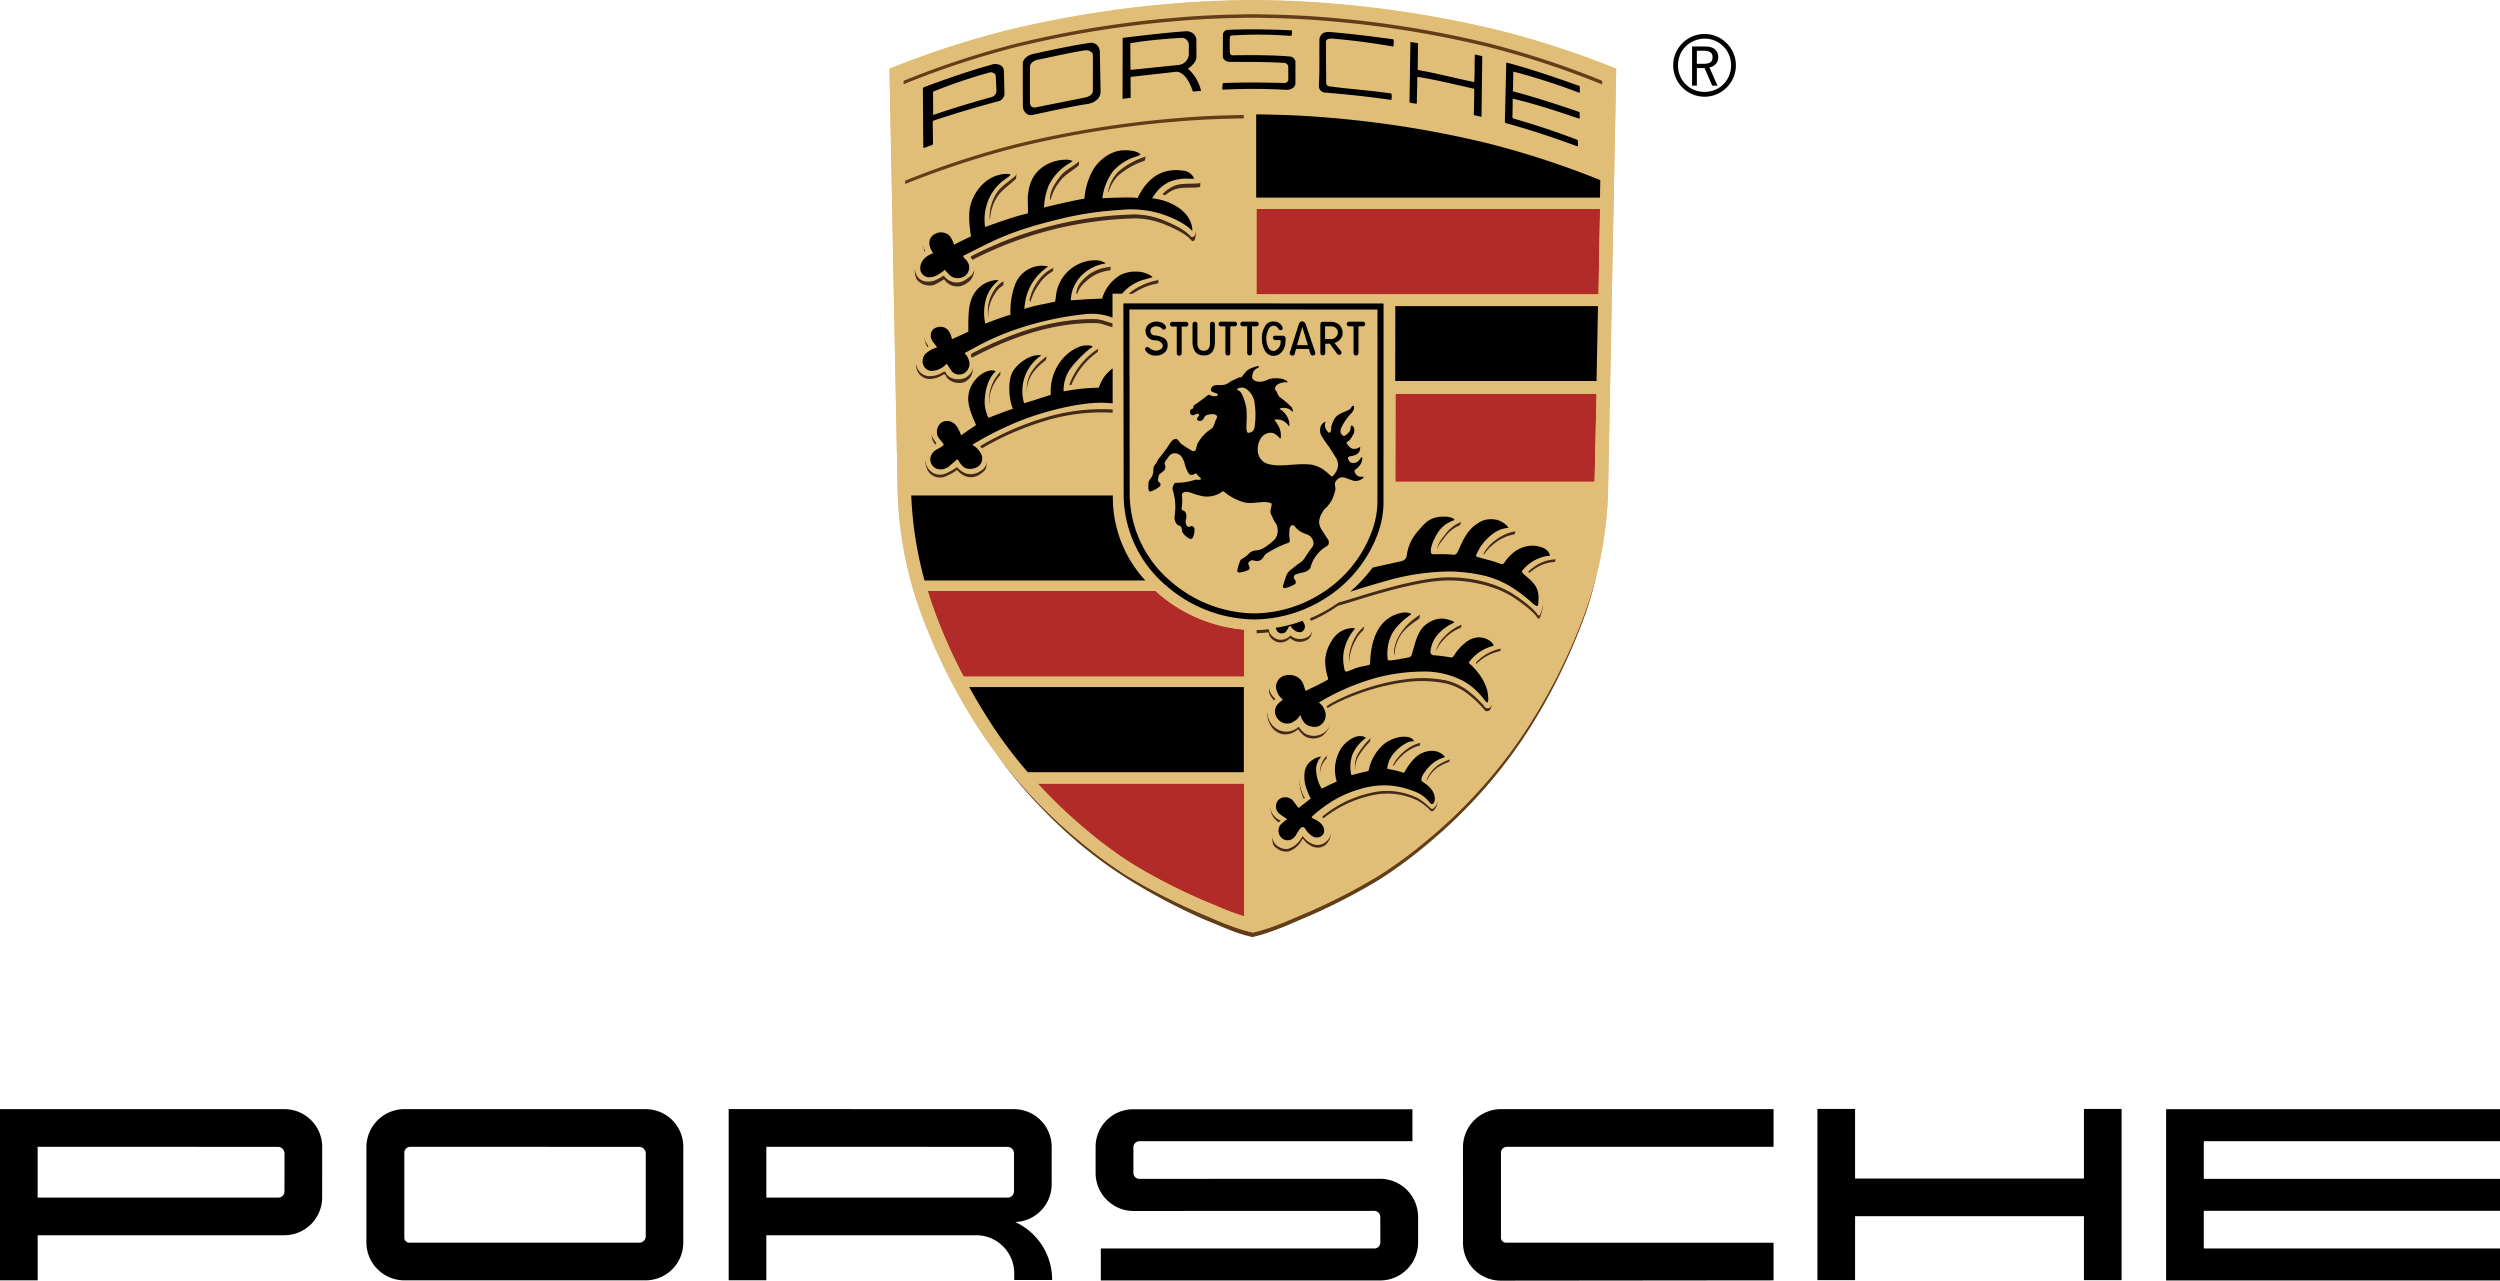
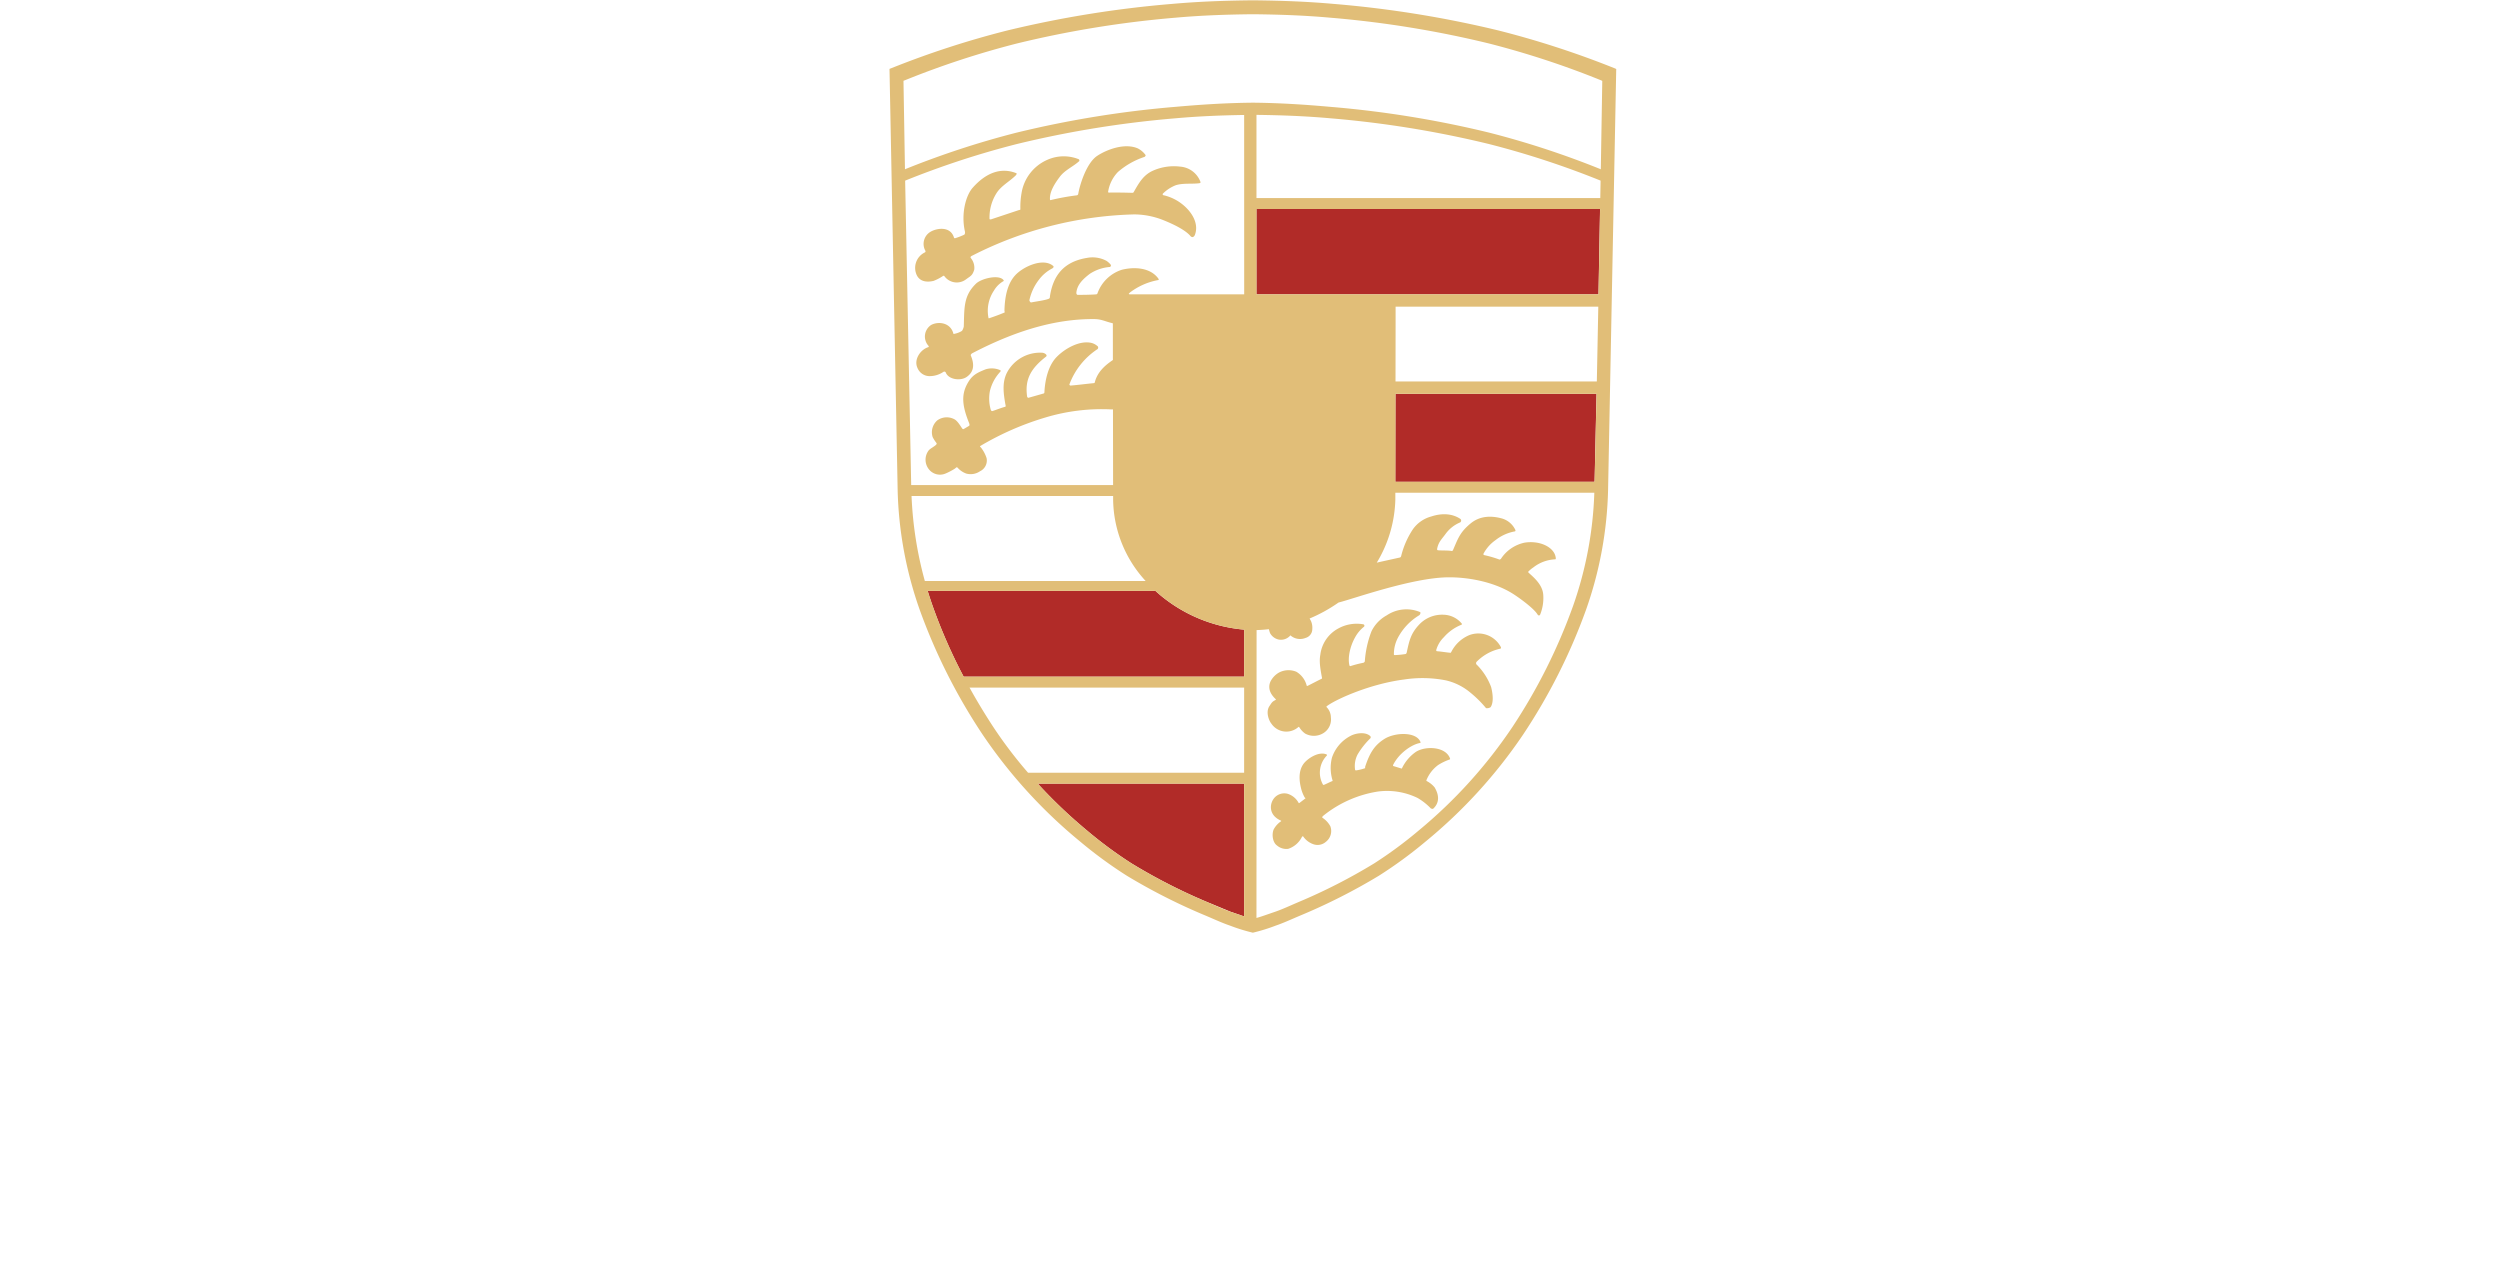
<svg xmlns="http://www.w3.org/2000/svg" width="100%" height="100%" viewBox="0 0 638 327">
-   <path d="M411.871 17.271a233.612 233.612 0 0 0-29.5-9.584 276.165 276.165 0 0 0-42.106-6.78c-6.96-.614-13.239-.823-20.239-.908h-.594c-7 .085-13.279.293-20.239.908a276.189 276.189 0 0 0-42.106 6.78 233.629 233.629 0 0 0-29.5 9.584l-.593.225 2.079 107.373a98.48 98.48 0 0 0 5.648 30.719 147.707 147.707 0 0 0 16.081 31.859 127.735 127.735 0 0 0 24.9 27.281 111.377 111.377 0 0 0 11.83 8.656 150.813 150.813 0 0 0 20.2 10.224c2.311.984 4.32 1.906 6.155 2.525a45.412 45.412 0 0 0 5.838 1.808 45.412 45.412 0 0 0 5.838-1.808c1.834-.62 3.844-1.541 6.155-2.525a150.9 150.9 0 0 0 20.2-10.224 111.54 111.54 0 0 0 11.831-8.656 127.688 127.688 0 0 0 24.9-27.281 147.609 147.609 0 0 0 16.082-31.859 98.48 98.48 0 0 0 5.648-30.719l2.078-107.338a6.3 6.3 0 0 0-.586-.26z" fill="#e1be78" />
  <path d="M317.492 199.983h-52.658a127.505 127.505 0 0 0 12.552 11.953 107.229 107.229 0 0 0 11.375 8.4 144.613 144.613 0 0 0 19.424 9.918l5.919 2.449 3.387 1.16v-33.88h.001zm0-39.306a38.63 38.63 0 0 1-21.524-8.908l-1.113-.981h-58.12a96.12 96.12 0 0 0 1.243 3.779 136.7 136.7 0 0 0 7.932 18.111h71.582v-12.001zm89.942-60.177h-51.317l-.007 3.973-.029 18.479h50.852l.501-22.452zm.9-47.157h-87.697v21.764h87.295l.397-21.765.005.001z" fill="#b12b28" />
-   <path d="M407.446 146.52l-2.787 9.034a147.638 147.638 0 0 1-16.082 31.858 127.688 127.688 0 0 1-24.9 27.281 111.54 111.54 0 0 1-11.831 8.656 150.719 150.719 0 0 1-20.2 10.224l-6.155 2.525a45.448 45.448 0 0 1-5.838 1.809 45.448 45.448 0 0 1-5.838-1.809c-1.835-.62-3.844-1.54-6.155-2.525a150.635 150.635 0 0 1-20.2-10.224 111.377 111.377 0 0 1-11.83-8.656 130.929 130.929 0 0 1-21.32-22.2l.252.36a129.42 129.42 0 0 0 21.619 23.06 113.943 113.943 0 0 0 12.022 8.656 151.5 151.5 0 0 0 19.458 10.224l6.155 2.525a35.925 35.925 0 0 0 5.838 1.822 46.1 46.1 0 0 0 5.838-1.822c1.834-.62 3.844-1.541 6.155-2.525a150.9 150.9 0 0 0 20.2-10.224 111.645 111.645 0 0 0 11.831-8.656 127.723 127.723 0 0 0 24.9-27.281A148.563 148.563 0 0 0 404.62 156.6a85.928 85.928 0 0 0 2.8-9.984l.026-.096zm1.561-124.883a6.108 6.108 0 0 0-.57-.252l-.158-.068A223.5 223.5 0 0 0 379.875 12a263.728 263.728 0 0 0-40.544-6.595c-6.7-.6-12.751-.8-19.49-.885h-.572c-6.74.083-12.787.311-19.49.908a263.839 263.839 0 0 0-40.544 6.613 220.443 220.443 0 0 0-28.193 9.278l-.134.068a1.548 1.548 0 0 0-.4.185l-.02-1.363.557-.233a220.356 220.356 0 0 1 28.193-9.286 263.818 263.818 0 0 1 40.544-6.6c6.7-.595 12.75-.8 19.49-.882h.572c6.739.083 12.788.287 19.49.882a263.9 263.9 0 0 1 40.544 6.586 223.364 223.364 0 0 1 28.4 9.31l.158.068a6.25 6.25 0 0 1 .571.252v1.331zm-91.582 8.577c-5.96.1-11.491.314-17.518.841a261.088 261.088 0 0 0-40.551 6.6 231.155 231.155 0 0 0-28.349 9.3.432.432 0 0 0-.079.044l-.021-1.276a1.49 1.49 0 0 1 .139-.064 223.837 223.837 0 0 1 28.373-9.334 264.064 264.064 0 0 1 40.488-6.568c6.036-.536 11.561-.737 17.518-.834v1.291z" fill="#613e18" />
-   <path d="M382.956 165.219v.47c-.015.342-.056.437-.308.516a12 12 0 0 0-5.567 2.939l-.317.309-.113-.108c-.036-.033-.037-.14-.043-.2-.033-.295.173-.54.54-.876a11.977 11.977 0 0 1 5.544-2.846c.17-.008.253-.078.264-.204zm-10.14-5.888a11.567 11.567 0 0 0-4.426 3.1 7.454 7.454 0 0 0-1.9 3.185c-.009.046-.113.3.068.4a8.651 8.651 0 0 1 1.777-2.654 11.233 11.233 0 0 1 4.321-3.092.412.412 0 0 0 .261-.348l.09-.8h-.006a.21.21 0 0 1-.185.209zm-10.725-2.431a14.785 14.785 0 0 0-5.441 5.768 9.017 9.017 0 0 0-1.005 4.021c-.006.161-.014.319.13.362a.21.21 0 0 0 .1.033 10.518 10.518 0 0 1 .891-3.715c.8-1.816 2.013-3.216 5.381-5.431a3.7 3.7 0 0 0 .265-1.6.765.765 0 0 1-.321.562zm-14.147 2.96a8.785 8.785 0 0 0-2.173 2.6 11.078 11.078 0 0 0-1.5 7.1 12.766 12.766 0 0 1 1.649-6.123 7.95 7.95 0 0 1 1.953-2.546 2.661 2.661 0 0 0 .245-1.344.346.346 0 0 1-.174.309v.004zm-22.5 18.635a.149.149 0 0 0 .042-.261 4.449 4.449 0 0 1-1.64-2.966h-.008c0 1.744 0 1.889 1.23 3.441l.376-.218v.004zm47.012-45.336a9.079 9.079 0 0 0-3.643 2.9c-1 1.391-1.735 2.02-2.11 3.764-.031.141-.059.328.042.416v-.012c.416-1.385 1.172-2.03 2.071-3.281a8.748 8.748 0 0 1 3.6-2.831c.34-.173.393-.554.392-1.35-.008.177-.141.307-.352.39v.004zm14.02 2.333a10.89 10.89 0 0 0-4.877 2.126 10.249 10.249 0 0 0-3.026 3.444c-.022.052-.24.355.129.473a11.228 11.228 0 0 1 2.8-2.921 11.035 11.035 0 0 1 4.866-2.224c.185-.037.28-.27.293-.378l.011-.754c-.004.109-.055.232-.196.23v.004zm10.494 6.892c0 .149-.058.25-.206.233a9.4 9.4 0 0 0-5.459 1.964 8.332 8.332 0 0 0-1.153.972c-.284.2-.222.372-.193.4a3.011 3.011 0 0 0 .318.273 9.1 9.1 0 0 1 .865-.678 9.83 9.83 0 0 1 5.6-2.128c.133-.014.244-.561.229-1.04l-.001.004zm-62.142 17.862l-.005.176c-.073 1.07-.835 1.968-1.879 2.214-1.253.531-2.702.254-3.672-.7-.728.888-1.884 1.304-3.011 1.083a3.362 3.362 0 0 1-2.224-1.585c-.158-.437-.253-.849-.3-.995l-.071.008a37.062 37.062 0 0 1-3.092.215v.932a35.857 35.857 0 0 0 3.156-.221v.006a4.991 4.991 0 0 0 .291.98 3.58 3.58 0 0 0 2.084 1.527c1.151.238 2.34-.162 3.113-1.047a3.7 3.7 0 0 0 3.847.709 2.51 2.51 0 0 0 1.729-2.179 9.863 9.863 0 0 0 .035-1.127l-.001.004zm2.655 26.81a4.48 4.48 0 0 1-4.444-.011 5.584 5.584 0 0 1-1.474-1.483c-.077-.145-.216-.225-.252-.2-.951.857-2.218 1.274-3.492 1.147a4.79 4.79 0 0 1-3.445-1.965 5.044 5.044 0 0 1-.894-2.858l-.051.106a5.585 5.585 0 0 0 1.007 3.592 4.36 4.36 0 0 0 3.184 2.015 4.847 4.847 0 0 0 3.6-1.262c.035-.027.176.053.252.2a7.555 7.555 0 0 0 1.467 1.524 4.37 4.37 0 0 0 4.377.032 5.25 5.25 0 0 0 2.259-4.146 4.1 4.1 0 0 1-2.093 3.304l-.001.005zm32.343 6.643a13.7 13.7 0 0 0-2.926 1.422 8.97 8.97 0 0 0-2.978 3.9.427.427 0 0 0 .071.153l.126.083a8.987 8.987 0 0 1 2.761-3.4 13.7 13.7 0 0 1 2.926-1.422c.1-.047.185-.574.177-.879-.007.063-.052.109-.156.139l-.001.004zm-7.382-4.345a.147.147 0 0 1-.1.128 10.34 10.34 0 0 0-6.9 5.6c-.02.044-.023.263.024.277l.221.068c1.618-2.768 4.657-4.8 6.579-5.1.132-.044.171-.568.177-.978l-.001.005zm-12.838-1.035a17.266 17.266 0 0 0-3.2 4.048 6.363 6.363 0 0 0-.674 3.894.23.23 0 0 0 .129.2v-.009a6 6 0 0 1 .716-3.234 18.787 18.787 0 0 1 3-3.912 4.032 4.032 0 0 0 .154-1.251.4.4 0 0 1-.124.259l-.001.005zm-11.2 4.489c-1.377 1.445-1.949 3.478-1.527 5.429v-.014c-.152-1.696.44-3.374 1.622-4.6a4.285 4.285 0 0 0 .06-1.059.375.375 0 0 1-.153.236l-.002.008zm-5.685 11.07l.292-.224c.167-.07-.117-.232-.144-.277a9.146 9.146 0 0 1-.984-2.588 11.468 11.468 0 0 1-.312-2.342l-.007-.006a16.305 16.305 0 0 0 .3 2.982 12.677 12.677 0 0 0 .857 2.45l-.002.005zm5.586 10.793c-.872.783-2.101 1.03-3.207.644a5.27 5.27 0 0 1-2.61-1.984c-.086-.1-.284.032-.3.065a6 6 0 0 1-3.532 3.094 3.669 3.669 0 0 1-2.876-.875 3.171 3.171 0 0 1-1.084-2.429v-.008c0 2.54.307 2.7 1.093 3.259a3.913 3.913 0 0 0 2.989.869 6 6 0 0 0 3.533-3.093c.015-.034.212-.169.3-.065a5.265 5.265 0 0 0 2.61 1.984 3.21 3.21 0 0 0 3.207-.644 4.508 4.508 0 0 0 1.232-3.393 3.89 3.89 0 0 1-1.353 2.571l-.002.005zm-11.944-4.82l.461-.386c.116-.077.012-.168-.051-.2a3.74 3.74 0 0 1-2.519-3.186l-.006-.009a4.23 4.23 0 0 0 2.118 3.776l-.003.005zM235.95 64.287l.008-.007a.312.312 0 0 0 .1-.443 3.984 3.984 0 0 1-.43-1.634l-.007-.017v.057a9.541 9.541 0 0 0 .329 2.044zm2.78 49.165l.065-.054c.122-.112.225-.328.127-.462a8.686 8.686 0 0 1-.978-1.509 2.872 2.872 0 0 1-.22-1.14 7.9 7.9 0 0 0 .276 2.073 4.243 4.243 0 0 0 .73 1.091v.001zm13.018 4.008v.077c-.059 1.09-.718 2.058-1.711 2.512a4.23 4.23 0 0 1-3.51.6 5.044 5.044 0 0 1-2.154-1.438c-.234-.262-.494-.007-.765.177a16.091 16.091 0 0 1-2.287 1.209 3.49 3.49 0 0 1-4.4-1.144 4.026 4.026 0 0 1-.793-2.283 5.651 5.651 0 0 0 .772 3.135 3.63 3.63 0 0 0 4.481 1.242 16.08 16.08 0 0 0 2.293-1.2c.27-.184.455-.514.689-.251a5.6 5.6 0 0 0 2.264 1.521c1.2.348 2.494.127 3.511-.6 1.515-1.071 1.683-1.466 1.614-3.312l-.004-.245zm-3.5-24.246c-.032 1.198-.68 2.295-1.714 2.9-1.5 1-4.457.647-5.149-1.247-.056-.15-.537-.245-.721-.088A6.222 6.222 0 0 1 237 95.855c-1.303-.06-2.451-.874-2.94-2.083a3.048 3.048 0 0 1-.284-1.128 3.942 3.942 0 0 0 .245 1.783 3.5 3.5 0 0 0 2.909 2.29 6.545 6.545 0 0 0 3.768-1.108c.191-.134.455-.09.591.1.692 1.891 3.705 2.583 5.21 1.584 1.29-.858 1.81-1.66 1.756-4.078l-.007-.001zm-11.567-4.618a1.876 1.876 0 0 1 .188-.117c.127-.067.08-.262-.007-.437a3.223 3.223 0 0 1-.917-2.189 4.84 4.84 0 0 0 .716 2.669l.02.074zm18.533 6.127a10.924 10.924 0 0 0-2.656 4.889 11.7 11.7 0 0 0-.036 3.994 11.383 11.383 0 0 1 .155-3.035 10.793 10.793 0 0 1 2.558-4.825c.047-.062.048-.18.05-.405v-.816a.365.365 0 0 1-.071.197v.001zm11.651-3.834c-3.716 2.9-5.482 5.674-4.811 10.213v.005c-.314-3.982 1.374-6.527 4.842-9.192.15-.113.116-.811.116-1.281a.337.337 0 0 1-.146.254l-.001.001zm5.894 7.08c-.038.1.242.3.351.293l.315-.028a18.974 18.974 0 0 1 6.649-8.364c.116-.082.107-.507.11-.687v-.617a.38.38 0 0 1-.16.312 18.877 18.877 0 0 0-7.265 9.09v.001zM256 71.616a6.555 6.555 0 0 0-2.422 2.4c-1.327 1.964-1.847 4.363-1.452 6.7.023.1.035.307.1.374v-.012a9.778 9.778 0 0 1 1.585-5.919 5.716 5.716 0 0 1 2.188-2.311.128.128 0 0 0 .073-.11v-1.229a.122.122 0 0 1-.072.107zm12.394-3.277a10.266 10.266 0 0 0-3.435 2.93 12.877 12.877 0 0 0-2.337 5.173.7.7 0 0 0 .365.6 13.864 13.864 0 0 1 2.281-4.629 9.7 9.7 0 0 1 3.189-3.034c.278-.135.329-.408.329-.725v-.7c-.007.164-.201.292-.393.385h.001zM283.131 68a11.09 11.09 0 0 0-5.2 1.756c-1.519 1.182-3.209 2.618-3.411 4.783a.57.57 0 0 0 .39.572c.44-1.813 1.948-3.132 3.309-4.19a10.557 10.557 0 0 1 4.972-1.909c.261-.029.227-.364.227-.63v-.767c.011.181-.11.344-.287.385zm5.922 6.978l.474-.315a15.829 15.829 0 0 1 5.778-2.3c.216-.018.321-.125.318-.588v-.545c-.007.082-.077.116-.185.126a16.944 16.944 0 0 0-7.089 3.11c-.293.284-.572.474-.144.515l.848-.003zm-29.878-30.391c-1.658 1.478-3.894 2.71-5.075 4.659a11.507 11.507 0 0 0-1.66 6.506c0 .075.119.108.229.113A11.919 11.919 0 0 1 254.4 50.4c1.181-1.948 3.266-3.164 4.868-4.784a4.923 4.923 0 0 0 .088-1.428v.005a.619.619 0 0 1-.181.395v-.001zm16.191-3.725a.2.2 0 0 1-.056.144c-1.547 1.4-3.622 2.185-4.887 3.846-1.289 1.693-2.785 3.955-2.632 5.927.007.068.123.184.189.17l.167-.035a12.011 12.011 0 0 1 2.506-4.839c1.265-1.661 3.065-2.438 4.612-3.84.126-.114.1-.478.1-.635v-.739l.001.001zm16.591-.934c-2.142.794-4.878 1.842-6.738 3.753a10.067 10.067 0 0 0-2.6 5.2c0 .1.176.128.285.14a10.484 10.484 0 0 1 2.377-4.139 19.711 19.711 0 0 1 6.738-3.828c.183-.07.251-.324.26-.512.014-.293-.006-1.014-.006-1.014v-.008a.527.527 0 0 1-.316.409v-.001zm14.019 6.638c-1.989.248-4.057-.02-5.974.562a8.381 8.381 0 0 0-3.317 2.165.265.265 0 0 0 .095.378l.587.17a7.9 7.9 0 0 1 2.618-1.565c1.917-.582 4-.252 5.991-.5.139-.016.33-.163.33-.3v-1.077c-.018.114-.206.154-.33.168v-.001zm-57.429 22.113c-.447 1.473-.884 1.606-2.02 2.418-1.07.705-2.39.923-3.63.6a4.4 4.4 0 0 1-2-1.389.262.262 0 0 0-.284-.043 11.331 11.331 0 0 1-2.445 1.233c-1.736.4-3.431.155-4.249-1.389a2.833 2.833 0 0 1-.184-.329l-.041-.113a3.29 3.29 0 0 1-.1-.32c-.011-.038-.02-.077-.029-.114a4.28 4.28 0 0 1-.07-.355c0-.028-.009-.057-.012-.086a3.888 3.888 0 0 1-.035-.449v.273a5.629 5.629 0 0 0 .468 2.638c1.046 1.369 2.832 1.944 4.48 1.442a16.8 16.8 0 0 0 2.361-1.333.265.265 0 0 1 .284.041 3.961 3.961 0 0 0 5.708.837 3.546 3.546 0 0 0 1.512-1.73 3.921 3.921 0 0 0 .323-2.11 1.248 1.248 0 0 1-.037.28v-.002zm56.316-8.876a.983.983 0 0 1-.608.492.54.54 0 0 1-.557-.223c-1.341-1.567-4.461-3.066-7.169-4.132a20.317 20.317 0 0 0-7.16-1.356 96.087 96.087 0 0 0-41.593 10.66c-.135.068-.237.354-.124.454a2.2 2.2 0 0 1 .464.639A96.052 96.052 0 0 1 289.6 55.735a20.334 20.334 0 0 1 7.16 1.356c2.708 1.065 5.829 2.565 7.169 4.132a.716.716 0 0 0 .633.3c.236-.058.389-.465.45-.676a11.232 11.232 0 0 0 .158-2.547 4.9 4.9 0 0 1-.307 1.5v.003zM283.7 82.316c-1.7-.392-2.649-1-4.529-1.017-8.406-.063-18.42 2.074-31.16 8.734-.15.08-.416.377-.35.535a8.682 8.682 0 0 1 .313.861 1.21 1.21 0 0 1 .267-.244c12.74-6.661 22.754-8.8 31.158-8.734 1.882.014 2.606.592 4.3.987a.867.867 0 0 1 .22.082V82.4a.929.929 0 0 0-.219-.084zm.257 21.818v.211c-.15 0-.2.01-.462 0a49.944 49.944 0 0 0-16.748 1.981 73.484 73.484 0 0 0-16.463 7.247c-.35.207-.331.192 0 .531a2.57 2.57 0 0 1 .268.341 74.027 74.027 0 0 1 16.311-7.085 49.736 49.736 0 0 1 16.75-2.056 3.05 3.05 0 0 0 .342 0l.002-1.17zm57.533 49.519a38.835 38.835 0 0 1-7.357 4.058h.007l.356.657c.017.03.032.068.048.1a39.986 39.986 0 0 0 6.946-3.885l.222-.065c3.687-.933 18.553-6.26 27.667-6.383 5.1-.071 11.407 1.1 16.123 3.881 1.777 1.049 5.8 3.961 6.769 5.55.067.072.126.261.368.3a.355.355 0 0 0 .332-.216 11.965 11.965 0 0 0 .82-4.807 11.3 11.3 0 0 1-.82 3.876.353.353 0 0 1-.332.215c-.242-.04-.293-.306-.36-.379-.973-1.589-5-4.424-6.776-5.472a32.64 32.64 0 0 0-16.124-3.981c-9.114.125-23.857 5.5-27.544 6.429 0 0-.215.08-.344.118l-.001.004zm38.835 26.679a1.631 1.631 0 0 1-1.161.245 27.929 27.929 0 0 0-3.975-3.987 15.077 15.077 0 0 0-6.273-3.1 30.771 30.771 0 0 0-10.664-.29c-8.379 1.073-16.821 4.863-19.44 6.674-.32.221-.461.308-.333.458s.221.272.314.4c2.676-1.824 11.062-5.5 19.388-6.568a31.009 31.009 0 0 1 10.665.218 14.913 14.913 0 0 1 6.228 3.107 28.2 28.2 0 0 1 4.018 3.982 1.652 1.652 0 0 0 1.164-.245 6.158 6.158 0 0 0 .578-2.552l-.005.005a3.664 3.664 0 0 1-.508 1.653h.004zm-14.641 25.9c-.134.122-.5 0-.629-.077a15.336 15.336 0 0 0-3.349-2.645 17.857 17.857 0 0 0-10.155-1.645 29.318 29.318 0 0 0-13.888 6.1c-.257.2-.376.494-.246.594l.344.272a29.822 29.822 0 0 1 13.908-6.147 17.857 17.857 0 0 1 10.155 1.645 15.339 15.339 0 0 1 3.349 2.647.687.687 0 0 0 .608-.081c.617-.56 1.08-1.263 1.126-3.1a3.561 3.561 0 0 1-1.227 2.433l.004.004z" fill="#432918" />
  <path d="M351.356 143.589l.824-.19 5.03-1.112c.189 0 .342-.267.359-.354a21.729 21.729 0 0 1 3.026-6.9 8.427 8.427 0 0 1 4.614-3.213c2.971-.982 5.535-.689 7.469.6a.545.545 0 0 1-.095.918 8.746 8.746 0 0 0-3.606 2.831c-1 1.391-1.822 2.035-2.2 3.778-.035.157-.067.374.083.443.216.147 2.665.023 3.638.222.181.037.222-.121.355-.326 1.293-3.023 1.765-4.456 4.407-6.67 2.234-1.872 4.982-2.076 7.733-1.38a5.45 5.45 0 0 1 3.722 2.995c.056.1.055.389-.164.387a11.151 11.151 0 0 0-4.893 2.224 9.949 9.949 0 0 0-3.01 3.347c-.023.054-.263.383.183.488a29.014 29.014 0 0 1 3.665 1.061c.137.147.477-.02.548-.129 1.395-2.135 3.587-3.623 6.086-4.132 3.708-.574 7.252 1.035 7.83 3.511.081.348.176.788-.122.755a9.748 9.748 0 0 0-5.568 2.092 6.688 6.688 0 0 0-1.045.844c-.284.2-.222.372-.193.4.819.834 3.6 2.858 3.8 5.654a11.289 11.289 0 0 1-.788 5.115c-.056.133-.188.218-.332.215-.242-.04-.3-.229-.368-.3-.973-1.589-4.992-4.5-6.769-5.55-4.716-2.785-11.026-3.952-16.123-3.882-9.114.125-23.981 5.451-27.667 6.383l-.222.065 9.793-10.19zm23.592 18.5a9.077 9.077 0 0 0-4.495 4.123c-.061.113-.227.5-.369.374-.891-.077-2.4-.325-3.285-.387-.407-.028-.245-.392-.234-.45a7.377 7.377 0 0 1 1.917-3.14 11.659 11.659 0 0 1 4.411-3.147.208.208 0 0 0 .156-.313 6.21 6.21 0 0 0-4.609-2.269 8.02 8.02 0 0 0-6.116 2.357c-2.288 2.375-2.654 4.15-3.345 7.348-.088.222-.2.33-.363.335a19.827 19.827 0 0 1-2.765.258c-.143-.043-.136-.2-.13-.362a9.017 9.017 0 0 1 1.005-4.021 14.785 14.785 0 0 1 5.441-5.768c.365-.248.384-.757.265-.813-2.808-1.183-6.024-.871-8.552.831a9.257 9.257 0 0 0-3.88 4.069 26.274 26.274 0 0 0-1.7 7.679.611.611 0 0 1-.382.35 28.715 28.715 0 0 0-3.318.858.259.259 0 0 1-.226-.2c-.47-1.877.131-4.848 1.48-7.207a8.785 8.785 0 0 1 2.173-2.6.371.371 0 0 0-.173-.683 9.723 9.723 0 0 0-6.424 1.132 8.8 8.8 0 0 0-4.479 6.619c-.3 1.639-.093 3.176.415 5.883.011.062.058.268-.158.308-.757.361-2.786 1.434-3.518 1.782-.049.023-.179.056-.217-.056a5.756 5.756 0 0 0-2.66-3.554 5.22 5.22 0 0 0-4.416.213 5.435 5.435 0 0 0-2.143 2.231c-.6 1.263-.5 2.846 1.261 4.513.061.056.166.182.01.245-.888.477-.908.589-1.58 1.6-.948 1.431-.183 3.582.512 4.448a4.61 4.61 0 0 0 6.937.818c.036-.028.176.053.252.2a5.428 5.428 0 0 0 1.416 1.506c1.399.782 3.105.778 4.5-.011a4.1 4.1 0 0 0 2.08-4.114 3.751 3.751 0 0 0-1.09-2.606c-.128-.151.014-.238.333-.458 2.619-1.811 11.061-5.532 19.439-6.6a30.945 30.945 0 0 1 10.665.22 14.908 14.908 0 0 1 6.228 3.107 28.164 28.164 0 0 1 4.019 3.982 1.631 1.631 0 0 0 1.161-.245c.542-.782.833-2.362.143-5.126a15.9 15.9 0 0 0-3.8-5.844c-.031-.027-.037-.14-.041-.2-.035-.3.149-.446.515-.783a12.007 12.007 0 0 1 5.559-2.954c.269-.017.373-.212.2-.519-1.56-2.853-4.987-4.116-8.025-2.958v-.001zm37.514-144.476l-2.078 107.338a98.48 98.48 0 0 1-5.648 30.719 147.609 147.609 0 0 1-16.082 31.859 127.688 127.688 0 0 1-24.9 27.281 111.54 111.54 0 0 1-11.831 8.656 150.9 150.9 0 0 1-20.2 10.224c-2.311.984-4.321 1.906-6.155 2.525a45.412 45.412 0 0 1-5.838 1.808 45.412 45.412 0 0 1-5.838-1.808c-1.835-.62-3.844-1.541-6.155-2.525a150.813 150.813 0 0 1-20.2-10.224 111.377 111.377 0 0 1-11.83-8.656 127.735 127.735 0 0 1-24.9-27.281 147.707 147.707 0 0 1-16.081-31.859 98.48 98.48 0 0 1-5.648-30.719L227 17.578s.193-.067.593-.225a233.629 233.629 0 0 1 29.5-9.584 276.189 276.189 0 0 1 42.106-6.78c6.96-.614 13.239-.823 20.239-.908h.594c7 .085 13.279.293 20.239.908a276.165 276.165 0 0 1 42.106 6.78 233.612 233.612 0 0 1 29.5 9.584 6.3 6.3 0 0 1 .585.26zm-176.443 130.66h56.352c-5.247-5.666-8.205-13.078-8.3-20.8v-.891h-51.446a96.557 96.557 0 0 0 3.394 21.691zm81.487 51.716h-52.658a127.505 127.505 0 0 0 12.552 11.953 107.229 107.229 0 0 0 11.375 8.4 144.613 144.613 0 0 0 19.424 9.918c2.223.954 4.155 1.849 5.919 2.449l3.387 1.16v-33.88h.001zm0-24.514h-70.081c1.853 3.353 3.863 6.687 6.031 10a111.4 111.4 0 0 0 8.9 11.72h55.145l.005-21.72zm0-14.792a38.63 38.63 0 0 1-21.524-8.908c-.379-.32-.748-.647-1.113-.981h-58.12a96.12 96.12 0 0 0 1.243 3.779 136.7 136.7 0 0 0 7.932 18.111h71.582v-12.001zm0-131.344c-5.967.1-11.479.313-17.522.851a263.607 263.607 0 0 0-40.488 6.568 223.053 223.053 0 0 0-28.364 9.286 1.115 1.115 0 0 0-.138.064l1.542 77.686h51.524l-.03-19.316c-.15 0-.2.01-.462 0a49.8 49.8 0 0 0-16.748 2.056 73.722 73.722 0 0 0-16.463 7.172c-.35.207-.331.192 0 .531a8.656 8.656 0 0 1 1.418 2.669c.285 1.368-.404 2.753-1.666 3.352a4.23 4.23 0 0 1-3.51.6 5.414 5.414 0 0 1-2.229-1.513c-.234-.262-.419.068-.69.252a16.091 16.091 0 0 1-2.287 1.209c-1.589.729-3.472.216-4.472-1.219a3.92 3.92 0 0 1 .106-4.678c.477-.5 1.275-.867 1.843-1.382.122-.112.225-.328.127-.462a8.686 8.686 0 0 1-.978-1.509 4.01 4.01 0 0 1 1.176-4.273c1.239-.895 2.871-1.03 4.24-.351.861.38 1.553 1.6 2.09 2.378.117.168.269.279.439.162l1.353-.8c.177-.122.08-.5 0-.7-1.678-4.174-2.078-7.013-.5-9.964 1.2-2.24 2.374-2.816 4.729-3.762a5.358 5.358 0 0 1 3.745.239c.11.054.078.273 0 .368a10.924 10.924 0 0 0-2.656 4.889 10.323 10.323 0 0 0 .209 4.835c.122.275.259.379.471.314.574-.179 2.42-.89 3.2-1.078.239-.059.091-.446.05-.675-.482-2.8-.822-5.4.319-7.856 1.697-3.399 5.248-5.468 9.041-5.268.64.009 1.521.613 1.015 1.006-3.716 2.9-5.482 5.674-4.811 10.213.023.152.222.319.369.275l3.869-1.1c.214-.068.17-.422.185-.644.181-2.782.931-6.436 3.107-8.663 2.145-2.194 5.9-4.287 8.87-3.593a3.731 3.731 0 0 1 1.659.922c.115.216.078.482-.092.658a18.544 18.544 0 0 0-7.187 9.016c-.038.1.167.3.276.293 1.912-.146 3.951-.432 5.859-.608.285-.027.308-.068.352-.24.734-2.948 3.172-4.644 4.281-5.45a1.876 1.876 0 0 0 .332-.24L284 82.53a.917.917 0 0 0-.222-.082c-1.7-.392-2.649-1-4.529-1.017-8.406-.063-18.42 2.074-31.16 8.734-.15.08-.416.377-.35.535 1.2 2.828.474 4.486-1.123 5.547-1.5 1-4.587.656-5.279-1.238a.43.43 0 0 0-.591-.1 6.222 6.222 0 0 1-3.666 1.076c-1.303-.06-2.451-.874-2.94-2.083-1.013-2.16.8-4.708 2.726-5.293.221-.067.181-.239.03-.413a3.533 3.533 0 0 1 .753-5.276c1.851-.969 4.891-.609 5.654 2.192.057.207.075.131.282.072a5.648 5.648 0 0 0 1.828-.693c.247-.115.54-.993.548-1.22.149-4.773-.08-7.775 3.108-10.877 1.383-1.346 5.874-2.409 7.018-.924.077.1.107.217 0 .276a6.555 6.555 0 0 0-2.422 2.4c-1.327 1.964-1.847 4.363-1.452 6.7.029.127.039.43.163.389 1.356-.45 2.7-.941 3.961-1.473.142-.059 0-.307 0-.46.089-4.063.952-7.079 2.721-9.025 2.068-2.276 7.214-4.581 9.718-2.4.233.2.015.5-.263.638a9.974 9.974 0 0 0-3.387 2.885 12.978 12.978 0 0 0-2.417 5.174c-.044.2.245.652.447.61 1.112-.23 3.195-.488 4.3-.864.585-.2.421-.332.524-.943.793-4.749 3.2-8.541 9.4-9.559a7.52 7.52 0 0 1 5 .756 5.1 5.1 0 0 1 1.047.936.394.394 0 0 1-.207.623 10.905 10.905 0 0 0-5.137 1.772c-1.519 1.182-3.192 2.627-3.395 4.791-.023.239.108.554.347.553 1.44 0 3.231-.019 4.672-.127.182.001.34-.123.383-.3a9.77 9.77 0 0 1 6.193-5.976c3.133-.779 7.127-.6 9.22 2.1.308.4.237.518.021.536a16.944 16.944 0 0 0-7.089 3.11c-.293.284-.572.474-.144.515h29.226l-.011-45.768zm24.059 124.445l.022-.014a38.91 38.91 0 0 1-7.424 4.092l.05-.02.356.657a4.259 4.259 0 0 1 .328 2.055 2.33 2.33 0 0 1-1.742 2.251 3.7 3.7 0 0 1-3.843-.664 3.14 3.14 0 0 1-3.032 1.065 3.3 3.3 0 0 1-2.167-1.643c-.158-.437-.253-.849-.3-.995-1.05.12-2.074.2-3.132.23l-.031 72.329v1.136c1.151-.31 2.788-.906 4.694-1.557 1.765-.6 3.7-1.494 5.919-2.449a144.663 144.663 0 0 0 19.425-9.918 107.152 107.152 0 0 0 11.375-8.4 123.434 123.434 0 0 0 23.942-26.464 143.709 143.709 0 0 0 15.465-30.9 96.134 96.134 0 0 0 5.4-28.826h-50.779v1.729c-.272 10.611-5.69 20.425-14.524 26.309l-.002-.003zm65.883-53.284h-51.317l-.007 3.973-.029 18.479h50.852l.501-22.452zm.44-22.246h-51.73v4.271l-.014 9.325-.009 5.5h51.377l.375-19.091.001-.005zm.455-24.911h-87.692v21.764h87.295l.397-21.759v-.005zm.127-7.24a1.066 1.066 0 0 0-.138-.064 223.081 223.081 0 0 0-28.363-9.286 263.626 263.626 0 0 0-40.49-6.568c-6.481-.575-12.35-.783-18.828-.871v21.24h87.741l.078-4.446v-.005zm.431-25.459a6.135 6.135 0 0 0-.569-.252 223.361 223.361 0 0 0-28.363-9.3 263.552 263.552 0 0 0-40.489-6.577c-6.694-.595-12.731-.8-19.463-.881h-.569c-6.732.083-12.77.286-19.463.881A263.527 263.527 0 0 0 259.5 11.1a223.333 223.333 0 0 0-28.364 9.3l-.569.219.38 22.6a1.146 1.146 0 0 1 .189-.1 223.531 223.531 0 0 1 28.364-9.286 263.79 263.79 0 0 1 40.488-6.568c6.693-.594 12.757-.978 19.487-1.059h.572c6.731.082 12.743.465 19.436 1.059a263.809 263.809 0 0 1 40.49 6.568 223.559 223.559 0 0 1 28.363 9.286 1.117 1.117 0 0 1 .189.1l.376-22.57v-.005zm-47.568 171.233a10.785 10.785 0 0 0-3.429 3.934c-.054.092-.121.387-.257.314l-2.1-.64c-.047-.014-.045-.233-.024-.277 1.516-3.054 4.852-5.276 6.9-5.6.15-.062.1-.2.072-.28-1.086-2.664-6.556-2.435-9.223-.732-2.534 1.618-3.722 3.573-4.886 7.076-.032.2.061.357-.072.391a12.28 12.28 0 0 1-2.276.548c-.122-.005-.22-.102-.227-.224a6.363 6.363 0 0 1 .674-3.894 19.833 19.833 0 0 1 3.2-4.048.428.428 0 0 0-.022-.618c-1.321-1.191-3.867-.671-5.054 0-2.225 1.173-3.909 3.162-4.7 5.55a10.812 10.812 0 0 0 .123 5.661c.026.07.11.234-.018.29-.776.309-1.358.653-2.119.957-.038.014-.231.056-.269-.046a6.26 6.26 0 0 1 .865-7.3c.175-.149.265-.341-.078-.462-1.787-.633-4.084.716-5.279 1.91-1.509 1.508-1.8 3.814-1.164 6.533a9.146 9.146 0 0 0 .984 2.588c.027.045.311.207.144.277l-1.494 1.14c-.035.027-.136.077-.185-.008a4.822 4.822 0 0 0-2.872-2.36c-1.131-.271-2.321.058-3.153.87-1.466 1.465-1.782 4.558 1.464 5.973.063.027.167.118.051.2a5.819 5.819 0 0 0-1.887 2.11c-.515 1.326-.209 3.292.846 4.041a3.669 3.669 0 0 0 2.876.875 6 6 0 0 0 3.532-3.094c.016-.034.213-.17.3-.065a5.27 5.27 0 0 0 2.61 1.984c1.106.386 2.335.139 3.207-.644 1.197-.938 1.643-2.546 1.1-3.966a6.041 6.041 0 0 0-2-2.144c-.13-.1-.024-.344.233-.54a29.465 29.465 0 0 1 13.9-6.155 17.857 17.857 0 0 1 10.155 1.645 15.336 15.336 0 0 1 3.349 2.645c.132.075.5.2.629.077.906-.821 2.059-2.54.356-5.429a6.486 6.486 0 0 0-2.042-1.627.427.427 0 0 1-.071-.153 8.97 8.97 0 0 1 2.978-3.9 13.7 13.7 0 0 1 2.926-1.422c.213-.062.185-.188.071-.456-1.247-2.926-6.277-3.024-8.644-1.505zM301.146 42.519a6 6 0 0 1 5.234 3.958c.044.134-.171.269-.311.284-1.989.248-4.073-.083-5.991.5a9.592 9.592 0 0 0-3.317 2.165c-.1.083-.032.345.095.378a12 12 0 0 1 6.068 3.415c1.687 1.756 2.945 4.237 2.016 6.717a.965.965 0 0 1-.533.567.716.716 0 0 1-.632-.3c-1.341-1.567-4.461-3.066-7.169-4.132a20.317 20.317 0 0 0-7.16-1.356 96.087 96.087 0 0 0-41.593 10.66c-.135.068-.237.354-.124.454a3.875 3.875 0 0 1 .9 2.98c-.447 1.473-.884 1.606-2.02 2.418a3.9 3.9 0 0 1-5.625-.785.262.262 0 0 0-.284-.043 11.979 11.979 0 0 1-2.444 1.281c-1.734.415-3.432.181-4.25-1.363a4.385 4.385 0 0 1 2.035-5.91.312.312 0 0 0 .1-.443 3.58 3.58 0 0 1 1.378-4.84c1.557-.9 5-1.47 5.924 1.473a.247.247 0 0 0 .326.19 17.894 17.894 0 0 0 2.282-.882c.176-.081.275-.465.2-.817-1.032-4.594.239-9.2 1.967-11.159 3.24-3.675 7.085-5.356 11.157-3.726.162.065.01.387-.113.512-1.6 1.618-3.819 2.71-5 4.659a11.576 11.576 0 0 0-1.735 6.506c.007.116.275.134.384.1l7.036-2.341c.161-.052.469-.059.455-.228a20.453 20.453 0 0 1 .286-4.066 11.19 11.19 0 0 1 6.685-8.6 10.26 10.26 0 0 1 7.9-.119c.161.059.251.4.125.51-1.547 1.4-3.622 2.26-4.887 3.921-1.289 1.693-2.71 3.879-2.557 5.852.007.068.048.184.114.17a59.466 59.466 0 0 1 6.7-1.228c.201-.014.366-.163.4-.362.338-2.073 2.025-7.863 4.862-9.73 2.371-1.558 6.926-3.337 10.308-1.9a5.441 5.441 0 0 1 1.989 1.682c.122.153-.1.445-.284.512a19.717 19.717 0 0 0-6.738 3.828 9.349 9.349 0 0 0-2.523 5.12c-.007.136.2.146.341.145 1.939-.032 3.942.008 5.879.065a.356.356 0 0 0 .326-.2c1.281-2.236 2.407-4.353 4.949-5.472a13.13 13.13 0 0 1 6.869-1.02z" fill="#e1be78" />
-   <path d="M562.408 291.232v9.611H638V309h-75.592v9.611H638v8.158h-85.206v-43.7H638v8.159l-75.592.004zm-30.586 9.536h-58.406V283h-9.611v43.692h9.611v-16.311h58.406v16.311h9.613V283h-9.613v17.768zm-158.467-8.046l.005 24.39a9.65 9.65 0 0 0 9.64 9.709l69.613-.073v-9.611H384.3a1.29 1.29 0 0 1-1.256-1.182V294.02c.099-.787.777-1.371 1.57-1.353h68v-9.613h-69.5a9.72 9.72 0 0 0-9.758 9.668h-.001zm-21.158 8.1l-61.337.023a1.527 1.527 0 0 1-1.618-1.508v-6.55a1.554 1.554 0 0 1 1.609-1.55h69.6v-8.16l-71.366.008c-2.545.027-4.974 1.064-6.754 2.884s-2.762 4.272-2.733 6.816v6.55c0 5.362 4.348 9.708 9.709 9.709l61.337-.022a1.534 1.534 0 0 1 1.612 1.511h-.006l.011 6.574a1.522 1.522 0 0 1-1.613 1.507h-69.721v8.157h71.274c5.346.009 9.688-4.316 9.7-9.662v-6.574c-.016-5.353-4.349-9.69-9.702-9.711l-.003-.002zm-83.7 25.723v.116h-9.662v-1.718a9.71 9.71 0 0 0-9.707-9.707H195.57v11.494h-9.611v-43.693l72.777.013v.008c2.558-.003 5.013 1.01 6.824 2.817s2.83 4.259 2.833 6.817l-.006 9.471a9.65 9.65 0 0 1-9.3 9.7 16.17 16.17 0 0 1 9.413 14.685l-.003-.003zm-9.727-32.209a1.67 1.67 0 0 0-1.638-1.657l-61.562-.02v12.964h61.737c.833-.062 1.473-.765 1.456-1.6h.007v-9.687zm-84.392-1.648l-.006 24.39a9.62 9.62 0 0 1-9.643 9.667H103.26c-2.572.017-5.045-.988-6.874-2.796s-2.865-4.269-2.878-6.84v-24.39a9.72 9.72 0 0 1 9.756-9.668l61.611.007c5.279.049 9.525 4.354 9.503 9.633v-.003zm-9.581 1.64a1.7 1.7 0 0 0-1.682-1.65l-58.358-.014a1.54 1.54 0 0 0-1.57 1.353v21.935a1.28 1.28 0 0 0 1.256 1.182h58.809a1.64 1.64 0 0 0 1.545-1.6v-21.206zm-82.571-1.64l-.013 12.884c.004 2.567-1.016 5.03-2.833 6.843s-4.282 2.827-6.85 2.818H9.611v11.5H0v-43.687h72.531v.005a9.65 9.65 0 0 1 9.696 9.64l-.001-.003zm-9.623 1.648a1.67 1.67 0 0 0-1.639-1.657l-61.355-.02v12.964h61.532c.835-.058 1.476-.763 1.455-1.6l.007-9.687zm236.185-211.56v4.678a2.629 2.629 0 0 1-.342 1.495 1.37 1.37 0 0 1-1.232.555 1.452 1.452 0 0 1-1.264-.555 2.561 2.561 0 0 1-.369-1.495v-4.678a.626.626 0 1 0-1.249 0v4.288a4.525 4.525 0 0 0 .616 2.6 2.58 2.58 0 0 0 2.267 1.031c.885.086 1.748-.308 2.264-1.032a4.7 4.7 0 0 0 .561-2.6v-4.288a.627.627 0 1 0-1.252 0v.001zm6.3.512a.6.6 0 1 0 0-1.2h-3.511a.6.6 0 0 0 0 1.2h1.144v6.771a.627.627 0 1 0 1.251-.006v-6.765h1.116zm5.55 0a.6.6 0 1 0 0-1.2h-3.511a.6.6 0 0 0 0 1.2h1.144v6.771a.627.627 0 1 0 1.252-.006v-6.765h1.115zm6.721 2.386h-1.908c-.516 0-.582.264-.582.495a.565.565 0 0 0 .582.611h1.346v.382a2.31 2.31 0 0 1-1.657 2.415c-.673.022-1.285-.387-1.523-1.017a5.2 5.2 0 0 1-.451-2.257 4.937 4.937 0 0 1 .538-2.2 1.5 1.5 0 0 1 1.32-.987 1.64 1.64 0 0 1 1.311.886c.141.241.446.329.694.2a.46.46 0 0 0 .309-.586 2.3 2.3 0 0 0-2.331-1.561c-.917-.074-1.787.419-2.194 1.245a5.719 5.719 0 0 0-.79 3.008 6.129 6.129 0 0 0 .727 3.072c.419.865 1.289 1.419 2.25 1.434a2.987 2.987 0 0 0 1.486-.42 3.954 3.954 0 0 0 1.477-2.334 7.85 7.85 0 0 0 .116-1.518c.002-.401-.099-.868-.722-.868h.002zm20.437-2.386a.6.6 0 1 0 0-1.2h-3.512a.6.6 0 0 0 0 1.2h1.145v6.771a.627.627 0 1 0 1.251-.006v-6.765h1.116zm-7.229 4.225l.2-.07a3.03 3.03 0 0 0 1.152-.744c.533-.505.796-1.232.71-1.961a2.755 2.755 0 0 0-1.07-2.041 3.607 3.607 0 0 0-2.067-.577h-1.88a.606.606 0 0 0-.5.2.721.721 0 0 0-.161.479V90a.594.594 0 0 0 .625.667.586.586 0 0 0 .624-.667v-2.28l1.161-.013 1.846 2.56a.652.652 0 0 0 .548.278c.366-.006.583-.191.593-.509a.849.849 0 0 0-.222-.547l-1.559-1.976zm-2.408-.977v-3.253h1.484a1.764 1.764 0 0 1 1.279.449 1.481 1.481 0 0 1 .512 1.082 1.785 1.785 0 0 1-1.987 1.716l-1.288.006zm-4.964-3.833c-.135-.379-.469-.652-.868-.71a1 1 0 0 0-.87.741l-2.3 7.227a.561.561 0 0 0 .1.514.632.632 0 0 0 .435.275c.32-.006.595-.044.707-.437l.35-1.267h3.272l.379 1.237a.64.64 0 0 0 .627.438.652.652 0 0 0 .539-.248.78.78 0 0 0 .036-.684l-2.407-7.086zm.351 5.377H331l1.347-4.633 1.416 4.633h-.217zm-36.363-1.708a6.041 6.041 0 0 0-2.657-.8 1.132 1.132 0 0 1-.933-1.332c.21-.63.829-1.03 1.49-.961a1.988 1.988 0 0 1 1.549.675c.338.41.952-.042.952-.378 0-.391-.6-1.481-2.415-1.5a3.151 3.151 0 0 0-1.824.52 2.174 2.174 0 0 0-1 1.624 2.465 2.465 0 0 0 .684 1.947 2.493 2.493 0 0 0 1.707.682c.764-.033 1.489.337 1.91.976a1.04 1.04 0 0 1-.234 1.146 2.208 2.208 0 0 1-1.461.5 2.365 2.365 0 0 1-1.545-.625.829.829 0 0 0-.814-.265c-.441.149-.373.686-.34.779.558.896 1.552 1.424 2.607 1.386a3.235 3.235 0 0 0 2.451-.872 2.451 2.451 0 0 0 .67-1.735 2 2 0 0 0-.801-1.767h.004zm5.5-3.025a.6.6 0 1 0 0-1.2h-3.513a.6.6 0 0 0 0 1.2h1.144v6.77a.627.627 0 1 0 1.252-.006v-6.765l1.117.001zm-50.268-32.7a12.447 12.447 0 0 1 4.489-5.2c.952-.594.984-.84.97-.9-.008-.031-.169-.167-1.448-.174a9.094 9.094 0 0 0-5.134 2.17 11.721 11.721 0 0 0-3.639 5.859c-.793 2.973.154 7.919.154 7.919s-3.244 1.517-4.327 2.134a6.8 6.8 0 0 0-1.24-2.391 3.23 3.23 0 0 0-3.591-.386c-1.01.468-1.603 1.534-1.467 2.639a4.682 4.682 0 0 0 .991 2.288 5.737 5.737 0 0 0-2.343 1.437c-.829.854-1.158 2.076-.87 3.231a2.37 2.37 0 0 0 2.561 1.468c1.68-.109 3.588-1.889 3.588-1.889a17.043 17.043 0 0 0 1.458 1.528 3.044 3.044 0 0 0 1.861.612 3.375 3.375 0 0 0 1.527-.369 2.74 2.74 0 0 0 1.376-2.665c-.157-1.521-1.6-2.116-1.522-2.671 6.77-3.265 10.486-5.869 23.257-9.05a86.206 86.206 0 0 1 16.824-2.659 26.1 26.1 0 0 1 10.728 1.092c5.6 1.884 7.368 4.009 7.6 4.226a.642.642 0 0 0 .054.049c.028-.123.244-3.638-3.942-6.22a14.3 14.3 0 0 0-6.311-2.105 12.66 12.66 0 0 1 1.919-2.5 8.566 8.566 0 0 1 4.393-2.287c2.2-.485 3.646-.075 4.419-.254-.512-1.211-1.686-2.009-3-2.04a10.279 10.279 0 0 0-5.068.46c-2.586.987-4.711 3.1-6.383 6.542-1.607-.342-8.988.047-8.988.047a14.957 14.957 0 0 1 2.6-6.719 12.568 12.568 0 0 1 6.147-3.94 3.534 3.534 0 0 0 1.018-.5c-.508-.491-1.193-.992-3.712-1.083-3.7-.134-6.562 2.306-8.076 4.441a17.385 17.385 0 0 0-2.536 7.9c-4.792.856-10.313 2.275-10.313 2.275a16.383 16.383 0 0 1 1.219-5.688 13.438 13.438 0 0 1 5.06-5.482s.827-.536 1.02-.7a4.209 4.209 0 0 0-2.076-.325 10.551 10.551 0 0 0-4.58 1.236c-3.712 2.089-4.495 5.165-4.787 8.178-.071.733.139 3.614 0 4.31-2.512.387-10 3.126-10.906 3.437a13.286 13.286 0 0 1 1.021-7.278l.005-.003zm40.056 20.58c.014 0 1.207-.342 1.681-.5a3.55 3.55 0 0 0-.826-.59 7.258 7.258 0 0 0-3.541-.83 8.788 8.788 0 0 0-3.664.769 10.3 10.3 0 0 0-4.858 6.128l-3.927.161-4.074.276a11.415 11.415 0 0 1 .295-2.06 9.786 9.786 0 0 1 1.961-3.732 10.549 10.549 0 0 1 6.1-3.519c.218-.053.44-.109.566-.152a4.706 4.706 0 0 0-2.669-.764c-5.306.042-9.689 4.155-10.068 9.447l-.181 1.114-2.939.635a33.469 33.469 0 0 0-4.905 1.224 14.606 14.606 0 0 1 1.463-5.671 13.327 13.327 0 0 1 3.479-4.288 12.518 12.518 0 0 1 1.128-.856 6.387 6.387 0 0 0-1.557-.209 7.41 7.41 0 0 0-6.861 4.755 19.955 19.955 0 0 0-1.2 7.769c-1.53.375-5.011 1.7-6.434 2.255a12.953 12.953 0 0 1 .056-5.747 9.035 9.035 0 0 1 2.323-4.339 12.142 12.142 0 0 1 1.02-.936c-.093-.027-.395-.217-1.8.1a7.44 7.44 0 0 0-5.279 5.093c-.85 2.529-.583 6.922-.652 7.888-.862.432-3.671 1.695-4.171 1.9a6.534 6.534 0 0 0-.752-1.994 2.6 2.6 0 0 0-2.152-1.162 3.357 3.357 0 0 0-1.45.353 1.859 1.859 0 0 0-.933 1.125 2.436 2.436 0 0 0 .146 1.886 6.032 6.032 0 0 0 .711 1.014c.209.256.642.882.642.882a7.312 7.312 0 0 0-2.522 1.269 2.68 2.68 0 0 0-.861 3.5 2.27 2.27 0 0 0 2.1 1.239 5.455 5.455 0 0 0 3.728-1.844l1.141 1.717c.449.675 1.215 1.07 2.025 1.045a2.7 2.7 0 0 0 1.272-.311 2.87 2.87 0 0 0 1.381-2.5 3.875 3.875 0 0 0-1.026-2.365l-.224-.308 2.036-1.072a66.015 66.015 0 0 1 10.182-4.657 80.732 80.732 0 0 1 17.4-4.063 20.706 20.706 0 0 1 3.679-.215 14.484 14.484 0 0 1 4.45.99v-6.133h2.453a11.284 11.284 0 0 1 6.103-3.715l.005-.002zm-8.518 22.766v8.96c-.9-.089-2.014-.175-2.9-.175-6.668 0-16.65 2.687-23.322 5.714a79.319 79.319 0 0 0-9.625 5.024 5.417 5.417 0 0 1 2.436 2.67c.507 1.763-.606 3.393-2.946 3.472-2.089.07-2.627-1.776-3.276-2.465-.194.1-1.957 1.783-2.561 2.121a3.5 3.5 0 0 1-1.7.473 2.59 2.59 0 0 1-2.091-.959 2.5 2.5 0 0 1-.509-2.066c.214-.91.823-1.676 1.66-2.091a8.677 8.677 0 0 0 1.731-1.116c-.141-.587-1.284-1.549-1.594-2.37-.397-1.198-.018-2.516.956-3.319a2.73 2.73 0 0 1 3.1.086c1.181.7 1.8 2.888 1.988 3.11l3.792-2.6c-1.252-2.847-2.292-5.29-1.928-7.759.613-4.16 4.855-6.981 6.954-5.971-1.142 1.126-2.39 2.9-2.744 6.523a9.113 9.113 0 0 0 .9 5.378s4.556-1.812 6.231-2.311c-.892-1.869-1.425-6.413-.258-9.083.832-1.9 4.315-5.056 7.514-4.547-3.978 2.666-5.765 7.606-4.415 12.2.924-.215 6.175-1.938 6.823-2.134-.225-3.127.705-6.227 2.614-8.714 1.489-1.986 4.273-3.9 6.422-3.9a4.82 4.82 0 0 1 1.588.2c-.018.212-.018.212-.416.482l-.3.206c-.774.538-4.525 4-5.557 6.084a9.844 9.844 0 0 0-1.1 4.558l.022.2s2.711-.49 4.8-.695 4.172-.249 4.172-.249a12.755 12.755 0 0 1 1.237-2.562 11.311 11.311 0 0 1 2.298-2.373l.004-.002zm87.1 38.8a7.544 7.544 0 0 0-4.177 3.231c-1.633 2.524-2.234 5.34-1.261 5.4.661.042 1.769 0 2.029 0a33.984 33.984 0 0 1 3.456.156 1.1 1.1 0 0 0 .6-.3 5.123 5.123 0 0 0 .431-.709c1.06-2.441 2.381-5.478 4.945-6.967a5.346 5.346 0 0 1 3.2-1.088 5.45 5.45 0 0 1 4.594 2c.412.59-1.919-.549-5.529 3.15a12.7 12.7 0 0 0-2.645 4.057.45.45 0 0 0 .227.378c1.672.5 4.6 1.179 6.067 1.807a.73.73 0 0 0 .9-.29 11.02 11.02 0 0 1 3.086-3.141 8.1 8.1 0 0 1 4.488-1.227l.309.039c3.376.428 3.591 2.071 3.768 2.337s-.742.244-1.161.345a10.446 10.446 0 0 0-5.927 3.684c-.221.413.662 1.105.662 1.105 2.454 2.044 3.877 3.317 3.456 7.136-.058.5.014.745-.452.745a4.98 4.98 0 0 1-1.341-1 41.411 41.411 0 0 0-4.73-3.606 24 24 0 0 0-8.827-3.453 41.375 41.375 0 0 0-7.28-.735 60.122 60.122 0 0 0-16.159 2.388c-.956.266-4.384 1.239-7.384 2.2l-1.869.578 1.214-1.062a42.15 42.15 0 0 0 3.7-4.007l.829-1.072 1.413-.345 6.07-1.341a1.69 1.69 0 0 0 1.245-1.367 11.42 11.42 0 0 1 2.9-6.321c1.439-1.662 2.674-3.39 5.734-3.631 2.766-.217 3.866.708 3.413.933l.006-.007zm-43.669 45.732a4.5 4.5 0 0 1-1.748-3.178c-.013-1.224.71-2.336 1.834-2.821 1.234-.472 2.616-.351 3.748.33 1.363.956 1.421 1.918 1.912 3.329a.485.485 0 0 0 .175.083c1.172-.591 3.239-1.53 4.654-2.316l.745-.413s.307-.095.189-.527a14.989 14.989 0 0 1-.706-4.615 10.282 10.282 0 0 1 1.663-4.863c2.164-3.729 6.293-3.39 5.9-3.036a12.283 12.283 0 0 0-2.818 5.833 10.259 10.259 0 0 0 .032 3.644c.078.54.128 1.2.458 1.381s1.644-.5 2.452-.807c1.029-.388 2.441-.565 3.384-.822.548-.149.387-.446.392-.563.153-4.165 1.042-7.194 2.709-9.482a8.7 8.7 0 0 1 5.966-3.379c.862-.087 2.116.307 1.726.563a13.3 13.3 0 0 0-1.467 1.07 14.817 14.817 0 0 0-3.315 3.744 11.245 11.245 0 0 0-1.1 6.746c.062.44 5.217-.629 5.546-.72a.936.936 0 0 0 .569-.656c.672-2.142 1.4-6.173 3.654-7.683a6.545 6.545 0 0 1 3.894-1.509c1.051-.059 3.819.778 3.2 1.086a11.49 11.49 0 0 0-4.378 3.312 7.632 7.632 0 0 0-1.588 3.94c-.176.8.705 1.019.705 1.019a39.8 39.8 0 0 1 4.529.567c.448.083.784-.5.89-.686a10.952 10.952 0 0 1 2.525-2.858 5.723 5.723 0 0 1 3.564-1.587c2.8-.015 4.194 2.031 3.8 2.172a11.16 11.16 0 0 0-6.051 3.99c-.087.11-.344.244.074.613 2.259 1.994 4.485 5.129 4.663 8.261.014.26.171 1.4-.226 1.576s-1.953-3.2-6.216-5.523a21.449 21.449 0 0 0-10.384-2.354 46.7 46.7 0 0 0-12.97 1.951 59.268 59.268 0 0 0-13.39 5.941 4.089 4.089 0 0 1 1.467 1.922c.605 1.329.206 2.901-.96 3.78-.704.531-1.625.68-2.461.4-2.032-.281-2.572-2.352-2.83-3a3.1 3.1 0 0 1-1.439 1.62 3.014 3.014 0 0 1-4.42-.751c-.89-1.208-.688-2.9.461-3.865l.981-.855.006-.004zm7.047 25.1a14.285 14.285 0 0 1-.909-2.077 8.874 8.874 0 0 1-.539-4.734c.523-3.012 4.038-3.949 4.141-3.647-.987 1.05-1.43 2.499-1.2 3.921a9.643 9.643 0 0 0 1.257 3.985c.17.229.287.138.369.1a35.023 35.023 0 0 1 3.47-1.654.247.247 0 0 0 .089-.193 10.21 10.21 0 0 1 .9-7.939c.878-1.644 3.207-3.538 5.046-3.538.1 0 1.389.044 1.471.525a10.1 10.1 0 0 0-3.345 4.1 9.3 9.3 0 0 0-.343 5.2c.012.057.168.131.232.113 1.324-.358 2.612-.691 3.979-.978a.558.558 0 0 0 .259-.265 11.975 11.975 0 0 1 3.641-6.45 9.022 9.022 0 0 1 4.941-2.077c2.372-.087 2.682.731 2.942 1.053.173.215-.5-.081-1.618.392a10.791 10.791 0 0 0-3.525 2.812 6.984 6.984 0 0 0-1.657 3.69c0 .086.029.264.081.272a23.311 23.311 0 0 1 4.042.973.3.3 0 0 0 .228-.076 14.871 14.871 0 0 1 2.914-3.9 6.4 6.4 0 0 1 4.081-1.62 4.234 4.234 0 0 1 2.6.807s.927.726.7.834a8.5 8.5 0 0 0-4.145 2.607c-1.609 1.876-1.65 2.354-1.753 2.8s-.068.615.4.942c2.53 1.636 2.838 3.008 2.97 3.894.149.991-.461 2.372-1.272 1.338a8.71 8.71 0 0 0-4.219-2.969 20.844 20.844 0 0 0-7.347-1.458 22.561 22.561 0 0 0-6.856 1.149 27.935 27.935 0 0 0-8.283 4.117c-.36.278-.73.548-1.1.819a27.177 27.177 0 0 0-2.239 1.873c-.309.311.221.488.463.62 2.915 1.288 2.989 3.236 2.228 4.118a2.07 2.07 0 0 1-2.5.359c-2.209-1.415-1.793-2.645-2.762-2.343-.672.209-1.342 1.846-1.86 2.445-.769.966-2.163 1.154-3.161.427-1.074-.849-1.284-2.395-.476-3.5a19.454 19.454 0 0 1 1.722-1.454c-.128-.088-1.582-1.02-2.154-1.516a2.422 2.422 0 0 1 .137-3.561 2.619 2.619 0 0 1 3.686.6l1.134 1.528c.085.093.191.078.312-.026.419-.36 2.636-2.059 2.788-2.183a.168.168 0 0 0 .034-.255h.006zm13.481-82a2.666 2.666 0 0 1-.994 0 1.328 1.328 0 0 1-.827-.537 1.984 1.984 0 0 1-.437-.83c-.014-.2.184-.367.339-.488a4.923 4.923 0 0 0 1.263-1.365 3.563 3.563 0 0 0 .412-1.579c.009-.1-.2-.146-.265-.08-.341.329-.557.812-.954 1.07a2.034 2.034 0 0 1-1.241.35 1.209 1.209 0 0 1-.789-.383 2.537 2.537 0 0 1-.418-.841c-.1-.26.307-.456.578-.51a3.912 3.912 0 0 0 1.64-.5 1.879 1.879 0 0 0 .745-.821 2.683 2.683 0 0 0 .153-.849c.008-.131.074-.209-.052-.168-.3.1-.517.281-.783.356a1.963 1.963 0 0 1-1.506-.094 3.878 3.878 0 0 1-1.126-1.3c-.062-.1-.005-.293.107-.316.467-.095.882-.617 1.251-1.246a2.423 2.423 0 0 0 .2-.4c.067-.181.283-.365.3-.453a3.892 3.892 0 0 0 .1-1.12 1.378 1.378 0 0 0-.437-.829c-.064-.074-.325-.086-.371 0-.209.388-.085.888-.31 1.268a3.815 3.815 0 0 1-.972 1.025c-.192.146-.464.348-.681.244a1.381 1.381 0 0 1-.728-.927 2.2 2.2 0 0 1 .291-1.366 15.228 15.228 0 0 1 1.548-2.444c.44-.56.9-.945 1.3-1.533.275-.409.485-1.272.118-1.409s-.581.719-.909.909c-1.18.682-2.57.931-3.562 1.942a6.131 6.131 0 0 0-1.069 2.242c-.165.437-.053 1.1-.239 1.525-.071.162-.407.325-.543.213a3.173 3.173 0 0 1-.879-1.4 1.823 1.823 0 0 1 .075-1.1c.056-.147-.057-.28-.164-.215a2.358 2.358 0 0 0-1.07 1.269 3.022 3.022 0 0 0 .177 2.189 29.364 29.364 0 0 0 2.01 2.932c.529.893 1.212 1.838 1.68 2.687a3.434 3.434 0 0 1 .55 2.433 4.578 4.578 0 0 1-1.3 2.309c-.085.053-.266.144-.345.084a26.17 26.17 0 0 0-2.138-1.806 8.728 8.728 0 0 0-2.965-1.188 19.266 19.266 0 0 0-3.936-.031c-1.378.041-2.754.24-4.132.2a9.468 9.468 0 0 1-3.306-.439 3.652 3.652 0 0 1-1.882-1.625 4.556 4.556 0 0 1-.419-2.548 4.877 4.877 0 0 1 .616-2.023 3.218 3.218 0 0 1 1.281-1.315 2.876 2.876 0 0 1 2.018-.279 3.458 3.458 0 0 1 .943.6 6.041 6.041 0 0 1 .768.752c.032.039.216 0 .224-.048a5.58 5.58 0 0 0-.389-2.732 11.8 11.8 0 0 0-1.212-1.9c-.043-.146.39-.132.543-.146a3.211 3.211 0 0 1 2.078.625 3.555 3.555 0 0 1 1.02 1.074c.028.044.144 0 .146-.049a4.263 4.263 0 0 0-1.062-3.08 3.544 3.544 0 0 0-1.31-1.149c-.3-.113.23-.356.5-.36a3.645 3.645 0 0 1 1.738.257 1.766 1.766 0 0 1 .526.385 2.531 2.531 0 0 0 .362.278c.1.06.207-.125.166-.237a2.581 2.581 0 0 0-.388-.923 26.453 26.453 0 0 0-2.793-2.4 2.032 2.032 0 0 1-.317-.233 4.417 4.417 0 0 1-.623-1.231c-.06-.169-.316-.332-.405-.57a.983.983 0 0 1 .075-.713c.285-.539.551-.635 1.15-.9a6.684 6.684 0 0 1 1.407-.291c.147-.025.294.141.437.1.08-.023.122-.233-.109-.4a3.381 3.381 0 0 0-1.932-.621 5.763 5.763 0 0 0-2.734.2 4.975 4.975 0 0 1-2.127.613 2.959 2.959 0 0 1-1.409-.278 1.143 1.143 0 0 1-.632-.779 3.078 3.078 0 0 1 .389-1.611 2.043 2.043 0 0 1 .932-.8c.258-.132.435-.234.414-.416-.015-.146-.377-.1-.515-.049a8.144 8.144 0 0 0-2.335.912 9.57 9.57 0 0 0-1.41 1.621.9.9 0 0 1-.341.244c-.159.069-.323.029-.486.092-.584.224-1.183.52-1.749.786s-1.023.72-1.6.928a5.012 5.012 0 0 1-1.394.223h-.043c-.942-.086-2.172-.078-2.39 1.042-.06.229.043.47.249.587a2.668 2.668 0 0 0 .517.249l.577.207a.7.7 0 0 1 .351.2.249.249 0 0 1 .029.046.272.272 0 0 1 .018.053.225.225 0 0 1 .006.056.248.248 0 0 1 0 .053.451.451 0 0 1-.4.286 2.215 2.215 0 0 1-1.5-.194l-.105-.053a.5.5 0 0 0-.637.1 38.355 38.355 0 0 1-3.157 2.317 1.4 1.4 0 0 0-.3.254.518.518 0 0 0-.116.239.781.781 0 0 0 0 .221c.041.25-.254.365-.448.425a.54.54 0 0 0-.406.5 1.721 1.721 0 0 0 .037.544.639.639 0 0 0 .937.469c.272-.1.542-.2.822-.275a.452.452 0 0 1 .446.072.3.3 0 0 1 .049.062.223.223 0 0 1 .023.047.28.28 0 0 1 .012.05.416.416 0 0 1-.047.234 4.1 4.1 0 0 1-.356.507c-.131.188-.23.463-.013.628.385.31.94.283 1.293-.063a2.239 2.239 0 0 0 .42-.629 1.05 1.05 0 0 1 .531-.538 3.81 3.81 0 0 1 1.471-.3h.028a1.784 1.784 0 0 1 1.008.264.493.493 0 0 1 .212.231.352.352 0 0 1 .021.068.368.368 0 0 1 .006.071.233.233 0 0 1 0 .051v.031a3.414 3.414 0 0 1-.425.972c-.093.212-.143.486-.242.759s-.248.551-.328.768c-.084.233-.128.234-.316.392-.44.37-1.052.74-1.481 1.12a12.485 12.485 0 0 0-2.011 2.447 3.284 3.284 0 0 0-.379.913l-.012.029c-.157.783-.31 1.728-1.239 1.206a23.742 23.742 0 0 1-2.561-1.63 3.539 3.539 0 0 1-.776-.834c-.81-1.18-1.81-.133-2.343.725a38.281 38.281 0 0 1-2.8 3.81 2.544 2.544 0 0 0-.39.643 3.025 3.025 0 0 1-.563.894 1.948 1.948 0 0 0-.4 1.3 3.574 3.574 0 0 1-.708 2.23 2.052 2.052 0 0 0-.567 1.362 14.66 14.66 0 0 0 .026 1.326c.02.329.146.628.524.6a.967.967 0 0 0 .251-.073 7.471 7.471 0 0 0 1.891-1.058 2.17 2.17 0 0 0 .234-.221.6.6 0 0 0 .118-.687.732.732 0 0 0-.122-.171 1.541 1.541 0 0 0-.125-.117.8.8 0 0 1-.315-.4.87.87 0 0 1-.021-.113 1.286 1.286 0 0 1 .032-.45 5.229 5.229 0 0 0 .113-.588.868.868 0 0 1 .314-.6c.31-.256.626-.5.942-.748a1.32 1.32 0 0 0 .381-1.53 1.38 1.38 0 0 1-.077-.317 1.062 1.062 0 0 1 0-.162 1.426 1.426 0 0 1 .3-.659c.2-.294.41-.584.62-.873a2.146 2.146 0 0 1 1.3-.976 2.331 2.331 0 0 1 1.883.62 5.507 5.507 0 0 1 1.08 2.366 8.171 8.171 0 0 0 .864 2.005.973.973 0 0 0 1.507.284l.089-.054a.714.714 0 0 1 .1-.045.45.45 0 0 1 .515.217 8.393 8.393 0 0 0 .837.869c.354.215.054.491-.241.485-.242.009-.483-.013-.724-.017a1.5 1.5 0 0 0-.619.1 15.026 15.026 0 0 1-4.457.691 1.661 1.661 0 0 0-.291.027.588.588 0 0 0-.419.317 1.465 1.465 0 0 0-.068.163l-.158.43a1.474 1.474 0 0 0-.016 1.064 14.851 14.851 0 0 1 .453 6.355 2.653 2.653 0 0 0 .509 2.158 1.432 1.432 0 0 0 .706.453.888.888 0 0 1 .306.164 1.2 1.2 0 0 1 .284.8 1.889 1.889 0 0 0 .483 1.118 4.407 4.407 0 0 0 1.387 1.155c.059.028.119.051.18.073a.576.576 0 0 0 .762-.293 4.8 4.8 0 0 0 .427-2.195c-.013-.352-.258-.653-.6-.736a.453.453 0 0 0-.107-.027.5.5 0 0 0-.351.125c-.012.006-.024.014-.036.021a.734.734 0 0 1-.194.075.612.612 0 0 1-.1.014.679.679 0 0 1-.1-.006.62.62 0 0 1-.1-.026.721.721 0 0 1-.094-.045 1.144 1.144 0 0 1-.419-.519 2.053 2.053 0 0 1-.078-1.337 4.65 4.65 0 0 0 .087-.389 1.573 1.573 0 0 0 .023-.623 1.941 1.941 0 0 0-.163-.6c-.157-.344-.2-.474-.494-.573l-.1-.038a1.348 1.348 0 0 1-.364-.2.435.435 0 0 1-.054-.063.379.379 0 0 1-.032-.317 12.329 12.329 0 0 0 .1-3.02c-.015-.331-.07-.678.209-.922.695-.583 1.868-.118 2.584.154a17.512 17.512 0 0 0 2.916.753h.026a6.661 6.661 0 0 0 4.549-1.248c.125-.106.138-.137.276-.053.53.323.855.674 1.383 1.009a14.108 14.108 0 0 0 3.865 1.772c1.791.453 3.694-.115 5.541-.049a4.84 4.84 0 0 1 1.361.293c.106.033.174.135.164.245-.045.677-.31 1.32-.31 2a2.372 2.372 0 0 0 .389 1.026c.16.311.269.742.461 1.038l.191.357a3.68 3.68 0 0 1 .063 4.552 17.15 17.15 0 0 1-2.239 1.832 5.079 5.079 0 0 1-2.591 1 2.638 2.638 0 0 0-1.677.711 7.832 7.832 0 0 1-1.771 1.386.924.924 0 0 0-.563.6 10.9 10.9 0 0 0-.7 2.35c-.1.465.243.619.648.565a8.734 8.734 0 0 0 2.011-.543.656.656 0 0 0 .374-.957L318.6 144a.687.687 0 0 1-.045-.176.565.565 0 0 1 0-.071.516.516 0 0 1 .015-.068.6.6 0 0 1 .107-.188 1.606 1.606 0 0 1 .4-.353.913.913 0 0 1 .638-.165c.148.028.293.066.438.1.834.291 1.758-.043 2.213-.8.058-.092.113-.185.169-.278a2.371 2.371 0 0 1 .612-.7 27.162 27.162 0 0 1 5.6-2.76.542.542 0 0 0 .381-.338 1.786 1.786 0 0 0-.037-.726 11.6 11.6 0 0 1-.038-2.092c.02-.482.191-1.35.816-1.365a.89.89 0 0 1 .625.395 5.3 5.3 0 0 0 2.435 1.741 9.22 9.22 0 0 1 .848.329c.747.339 1.274 1.032 1.4 1.843a1.616 1.616 0 0 1-.279 1.267 32.7 32.7 0 0 0-1.893 2.738 4.077 4.077 0 0 1-1.177 1.231 22.692 22.692 0 0 0-2.1 1.6 4.159 4.159 0 0 0-1.318 1.39 30.488 30.488 0 0 0-.969 2.911c-.159.571.191.7.693.587a8.578 8.578 0 0 0 2.143-.863 1.072 1.072 0 0 0 .277-.219.633.633 0 0 0 .14-.412 1.361 1.361 0 0 0-.3-.706.79.79 0 0 1-.084-.964.765.765 0 0 1 .436-.32c.539-.168 1.08-.317 1.63-.455a3.311 3.311 0 0 0 1.885-.948 1.054 1.054 0 0 0 .207-.42c0-.015.007-.027.01-.041l.029-.126c.647-2.218 2.136-4.096 4.149-5.231a.872.872 0 0 0 .431-.686 1.476 1.476 0 0 0-.089-.825l-1.516-2.354a4.482 4.482 0 0 1-.837-2.065 5.106 5.106 0 0 1 .579-2.273 6.328 6.328 0 0 0 .373-.628c.267-.59.786-.794 1.189-1.327a13.025 13.025 0 0 0 1.134-1.631 14.031 14.031 0 0 0 .81-2.321c.2-.6-.109-1.272-.049-1.9a1.318 1.318 0 0 1 .291-.635 2.244 2.244 0 0 1 1.056-.816 2.273 2.273 0 0 1 1.334.085c.793.23 1.319.536 2.123.723a2.467 2.467 0 0 0 1.267-.078 2.506 2.506 0 0 0 1.158-.671c.096-.093.118-.333-.004-.319l.006-.001zM320.2 108.778a1.74 1.74 0 0 1-.846 1.481 1.776 1.776 0 0 1-.823.174c-.309 0-.42-.476-.446-1.176-.014-.481.009-.638.009-.8 0-.334.017-.64.042-.972.018-.228.02-.464.026-.691.008-.27.014-.536 0-.806-.029-.58-.008-1.167-.086-1.741a12.164 12.164 0 0 0-.5-2.068 12.842 12.842 0 0 0-.455-1.219c-.08-.188-.234-.406-.326-.59a1.582 1.582 0 0 0-.346-.457c-.21-.194-.507-.284-.693-.5-.066-.077 0-.182.087-.239.81-.442 1.811-.319 2.491.305a5.06 5.06 0 0 1 1.864 3.591 20.081 20.081 0 0 1-.004 5.709l.006-.001zm-84.253 39.362h56.352c-5.247-5.666-8.205-13.078-8.3-20.8v-.891h-51.452a96.557 96.557 0 0 0 3.394 21.692l.006-.001zm81.487 27.2h-70.086c1.853 3.353 3.863 6.687 6.031 10a111.4 111.4 0 0 0 8.9 11.72h55.145l.01-21.72zm90.381-97.216h-51.734V82.4l-.014 9.325-.009 5.5h51.377l.375-19.099.005-.002zm.582-32.151a1.066 1.066 0 0 0-.138-.064 223.081 223.081 0 0 0-28.363-9.286 263.626 263.626 0 0 0-40.49-6.568c-6.481-.575-12.35-.783-18.828-.871v21.24h87.741l.073-4.449.005-.002zm-55.485 31.472l-66.08-.02c-.131 0-.149.056-.149.187l.077 49.015a30.52 30.52 0 0 0 10.962 22.933 34.82 34.82 0 0 0 22.388 8.522 34.371 34.371 0 0 0 17.256-4.876 32.98 32.98 0 0 0 14.284-17.1 23.341 23.341 0 0 0 1.416-7.578l.02-50.934a.155.155 0 0 0-.178-.146l.004-.003zm-1.389 50.665a22.6 22.6 0 0 1-1.35 7.289c-2.498 6.894-7.312 12.706-13.62 16.445a32.563 32.563 0 0 1-16.456 4.691c-7.865-.106-15.434-3.013-21.347-8.2-6.51-5.495-10.322-13.539-10.453-22.057l-.072-47.126c0-.126.016-.181.142-.181l63.01.02a.148.148 0 0 1 .164.141l-.018 48.978zm-19.1 30.3a32.771 32.771 0 0 1-6.861 1.8 5.385 5.385 0 0 0 .221.566 1.29 1.29 0 0 0 1.243.848c.758.112 1.32-.418 1.882-1.669.082-.1.407-.242.479-.121.59.973 1.956 1.864 2.886 1.368a1.536 1.536 0 0 0 .452-2.22l-.308-.567.006-.005zM433.042 12.947h1.84a2.928 2.928 0 0 1 1.58.364c.412.312.628.819.569 1.332a2.31 2.31 0 0 1-.085.655 1.118 1.118 0 0 1-.337.511 1.827 1.827 0 0 1-.713.349 4.81 4.81 0 0 1-1.236.128h-1.619l.001-3.339zm-1.224-1.088v10h1.224v-4.485H435l1.956 4.485h1.344l-2.053-4.659a2.806 2.806 0 0 0 1.658-.926 2.448 2.448 0 0 0 .593-1.6 3.541 3.541 0 0 0-.139-.964 2.3 2.3 0 0 0-.5-.91 2.6 2.6 0 0 0-1.015-.67 4.588 4.588 0 0 0-1.681-.26l-3.345-.011zm.515 11.073a6.57 6.57 0 0 1-3.587-3.587 7.06 7.06 0 0 1 0-5.333c.666-1.628 1.959-2.919 3.587-3.583a6.72 6.72 0 0 1 8.859 3.449l.057.134a7.06 7.06 0 0 1 0 5.333c-.664 1.628-1.955 2.921-3.583 3.587a7.06 7.06 0 0 1-5.333 0m5.786 1.115a7.987 7.987 0 0 0 2.537-1.72 8.132 8.132 0 0 0 1.708-2.537 7.94 7.94 0 0 0 0-6.224 8.176 8.176 0 0 0-1.708-2.537c-1.497-1.508-3.534-2.357-5.659-2.357s-4.162.848-5.659 2.357a8.312 8.312 0 0 0-1.708 2.537c-.842 1.989-.842 4.235 0 6.224a8.266 8.266 0 0 0 1.708 2.537c2.299 2.317 5.778 2.998 8.781 1.72m-34.97 6.117c0 .059-.11.128-.161.111-5.2-1.729-10.513-3.579-16.759-5.048-.068-.016-.178-.022-.179.048l-.072 4.7a.332.332 0 0 0 .179.254c5.77 1.659 10.535 3.23 16.374 5.453a.167.167 0 0 1 .108.109 7.1 7.1 0 0 1 .067 1.319.268.268 0 0 1-.158.24c-6.026-2.212-11.619-4.11-18.114-5.886a.47.47 0 0 1-.394-.436l.357-14.948c0-.1.191-.092.287-.068 6.407 1.73 12.49 3.819 18.332 5.909a.305.305 0 0 1 .144.216c.007.473.015 1-.014 1.478 0 .077-.082.075-.145.051a166.85 166.85 0 0 0-16.66-5.366.118.118 0 0 0-.15.12l-.075 4.794c0 .118.244.154.359.185 4.225 1.13 10.77 3.148 16.4 5.133.136.048.277.148.268.289-.031.415-.011.932.006 1.343zM378.283 14.35l-.2 15.21c0 .04.021.275-.146.231l-1.722-.4a.189.189 0 0 1-.114-.183c.093-2.139.1-4.215.136-6.389 0-.065-.045-.169-.108-.183-4.63-1.029-9.571-2.265-14.222-2.994-.1-.017-.2.012-.2.111l-.14 6.636a.1.1 0 0 1-.13.089l-1.6-.261c-.063-.015-.137-.074-.136-.138l.236-15.267c0-.049.07-.09.118-.083.579.079 1.16.188 1.743.273.06.009.09.1.089.16l-.049 3.494-.043 3.095c0 .095.179.144.273.163 4.614.781 9.432 2.068 14 3.006.087.016.166-.074.171-.162.133-2.307.045-4.458.135-6.767a.085.085 0 0 1 .091-.067c.575.125 1.216.264 1.818.426zm-22.609-4.063a7.561 7.561 0 0 1-.071 1.471c-.016.1-.115.123-.215.1-4.106-.73-9.944-1.567-15.331-2-1.377-.109-1.679.472-1.68.818l.067 10.584a.9.9 0 0 0 .753.775c5.429.711 10.5 1.043 15.749 1.8.176.025.15.114.179.29a3.26 3.26 0 0 1 0 1.082c-.027.126-.008.3-.136.287-5.95-.857-10.817-1.358-17.12-1.9a1.72 1.72 0 0 1-1.3-1.75c.232-3.855.089-8.038.149-11.837a2.03 2.03 0 0 1 1.123-1.631 3.262 3.262 0 0 1 1.674-.2c6.732.588 11.488 1.243 16.017 1.845.1.026.14.163.142.266zm-26.458 4.133c-4.945-.4-9.849-.375-14.735-.307-.431.006-.65-.547-.645-.978.012-1.091-.055-2.406.028-3.5.025-.328.118-.543.446-.569a102.8 102.8 0 0 1 14.715.075c.161.011.658 0 .658-.172 0-.5.018-.548.018-.764 0-.16-.006-.243 0-.362.012-.137-.452-.123-.585-.133-5.176-.21-10.5-.331-15.934-.086a1.31 1.31 0 0 0-1.091 1.142l-.031 5.7c.017.689.925 1.308 1.614 1.315 4.751.046 9.845-.029 14.269.292a1.1 1.1 0 0 1 .817.93l.008 3.341c-.048.485-.461.851-.948.841-6-.156-11.147-.171-15.468.006-.145.006-.359.1-.359.245l-.077 1.207c-.013.291.208.237.284.234a151.774 151.774 0 0 1 16.068.046 2.817 2.817 0 0 0 1.713-.507 1.44 1.44 0 0 0 .618-1.111v-5.6c-.118-.691-.685-1.218-1.383-1.285zm-26.068 3.1c.86-.546 2.2-1.728 2.19-3l-.031-4.3c-.004-.736-.385-1.419-1.01-1.808a2.7 2.7 0 0 0-1.5-.45c-5.209.366-10.668 1.021-15.939 1.662-.168.02-.183.04-.351.059l-.039 15.537 2.081-.268-.036-5.072a.293.293 0 0 1 .213-.281l11.3-1.264c1.076-.12 1.989.632 2.771 1.624a12.25 12.25 0 0 1 1.61 3.4l2.107-.157a10.743 10.743 0 0 0-3.365-5.68l-.001-.002zm-2.31-.946l-12.2 1.255-.146-.119-.038-6.625s-.053-.034.144-.071c4.872-.907 12.988-1.364 12.988-1.364.915.025 1.677.709 1.8 1.616v2.707a2.93 2.93 0 0 1-2.547 2.603l-.001-.002zM279.974 11.5a2.182 2.182 0 0 0-1.8-.567c-4.67.674-9.979 1.854-14.564 2.836-1.2.256-2.608 1.269-2.6 2.5l.02 10.868a2.506 2.506 0 0 0 .77 1.73 1.794 1.794 0 0 0 1.5.511c4.6-.972 9.963-2.18 14.442-2.877a4.285 4.285 0 0 0 2.556-1.41 2.915 2.915 0 0 0 .574-1.816l-.193-10a2.51 2.51 0 0 0-.705-1.775zM278.9 23.015a1.546 1.546 0 0 1-.614 1.3 3.634 3.634 0 0 1-1.493.59l-12.49 2.5a1.327 1.327 0 0 1-1.1-.214 2.006 2.006 0 0 1-.362-1.392v-8.615a1.793 1.793 0 0 1 .506-1.214 3.025 3.025 0 0 1 1.5-.742c3.624-.688 8.275-1.835 12-2.372a2.089 2.089 0 0 1 1.387.248 1.11 1.11 0 0 1 .672 1.1l-.006 8.811zm-23.7-6.418a2.977 2.977 0 0 0-2.354-.032c-5.655 1.571-11.257 3.526-17 5.661l-.1.049-.229.226.1 15.064c0 .144.2.2.4.125l1.829-.681a.447.447 0 0 0 .258-.349l-.077-5.382a.54.54 0 0 1 .279-.515c5.585-1.851 11.171-3.517 16.756-5a2.06 2.06 0 0 0 1.277-1.938l-.144-5.621c.035-.692-.366-1.333-1.004-1.604l.009-.003zm-1.224 7.536a1.605 1.605 0 0 1-.826.609c-4.947 1.363-9.894 2.864-14.841 4.547l-.165.054v-.215l-.035-5.594s-.081-.09.16-.2a132.009 132.009 0 0 1 14.276-4.834 1.226 1.226 0 0 1 .977.129.9.9 0 0 1 .579.69l.2 3.843a1.58 1.58 0 0 1-.334.972l.009-.001z" fill="#000" />
</svg>